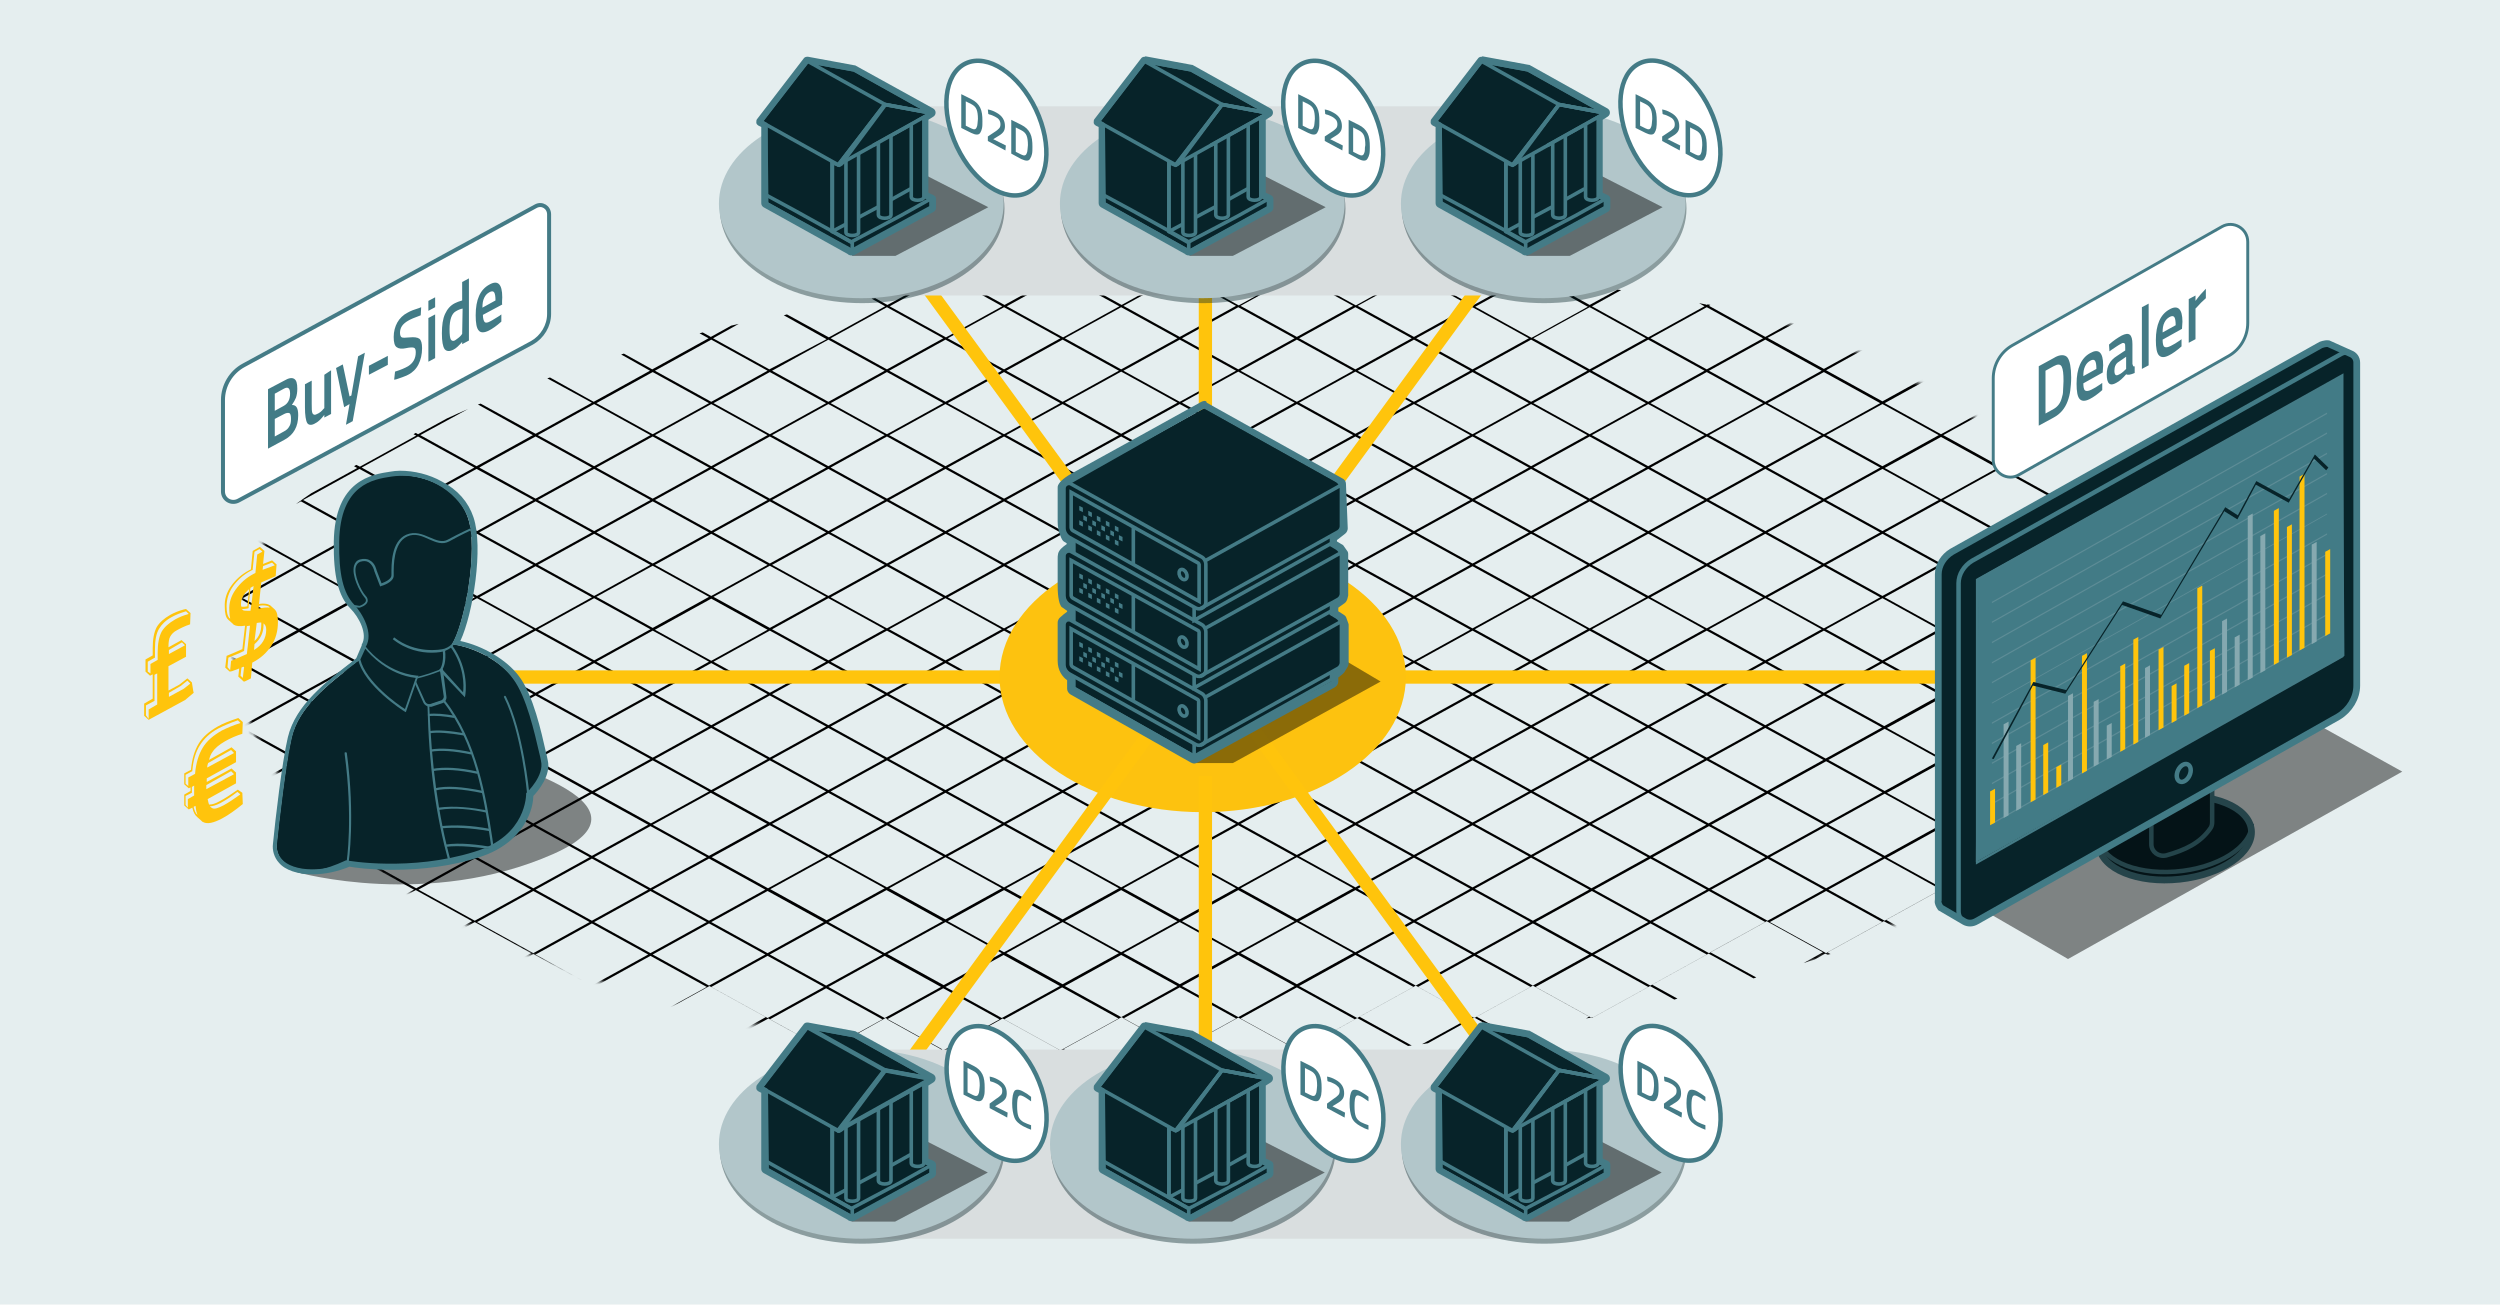
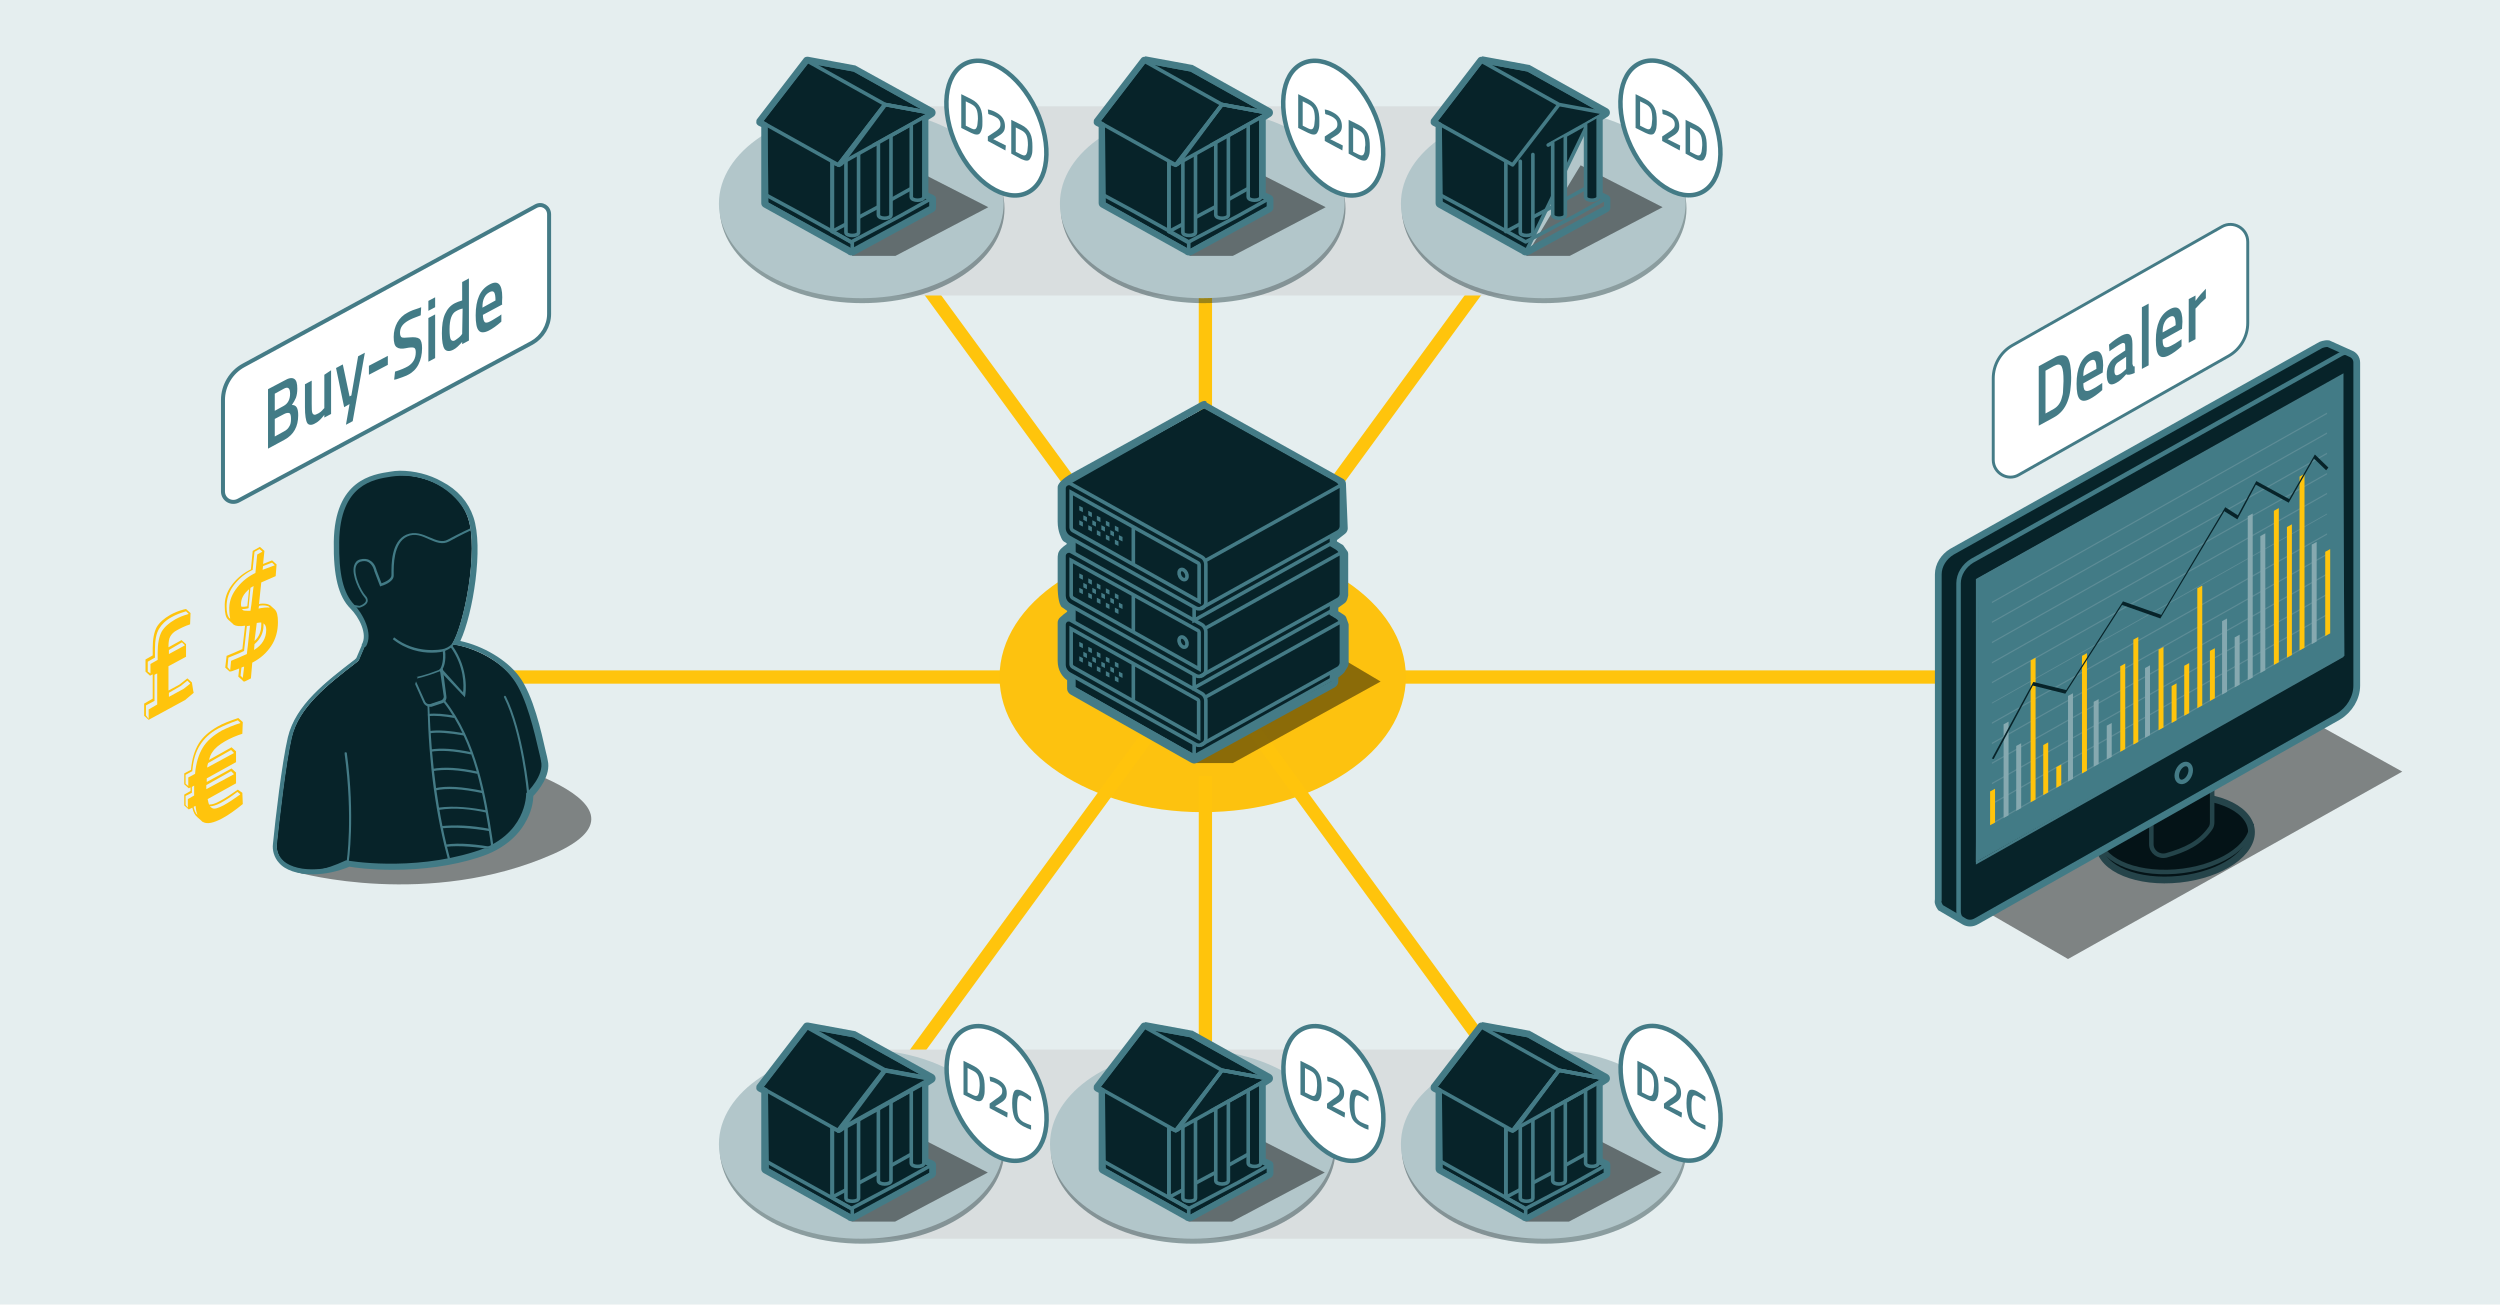
<svg xmlns="http://www.w3.org/2000/svg" version="1.1" id="Layer_1" x="0px" y="0px" viewBox="0 0 555 289.6" style="enable-background:new 0 0 555 289.6;" xml:space="preserve">
  <style type="text/css">
	.st0{fill:#E5EEEF;}
	.st1{filter:url(#Adobe_OpacityMaskFilter);}
	.st2{fill:url(#SVGID_00000005949820808673531340000000611144179348748201_);}
	.st3{mask:url(#SVGID_1_);fill:url(#SVGID_00000090259037904382408320000001310223249455510418_);}
	.st4{fill:none;stroke:#FFC40C;stroke-width:2.95;stroke-miterlimit:10;}
	.st5{fill:#072329;stroke:#447B86;stroke-width:1.5;stroke-miterlimit:10;}
	.st6{fill:none;stroke:#447B86;stroke-miterlimit:10;}
	.st7{fill:#072329;stroke:#427B86;stroke-miterlimit:10;}
	.st8{opacity:0.45;fill:#010101;enable-background:new    ;}
	.st9{fill:#072329;stroke:#427B86;stroke-width:1.5;stroke-miterlimit:10;}
	.st10{fill:#427B86;stroke:#427B86;stroke-width:0.32;stroke-miterlimit:10;}
	.st11{fill:none;stroke:#427B86;stroke-miterlimit:10;}
	.st12{fill:none;stroke:#447B86;stroke-width:0.5;stroke-miterlimit:10;}
	.st13{fill:#FFFFFF;stroke:#447B86;stroke-width:0.65;stroke-linecap:round;stroke-linejoin:round;}
	.st14{fill:#447B86;}
	.st15{fill:#5D8C96;}
	.st16{fill:#FFC40C;}
	.st17{fill:#86A9B0;}
	.st18{fill:#84A8B0;}
	.st19{fill:#072329;}
	.st20{fill:#427B86;}
	.st21{fill:#FFFFFF;stroke:#447B86;stroke-width:0.89;stroke-miterlimit:10;}
	.st22{fill:#D9DEDF;}
	.st23{opacity:0.4;fill:#072329;enable-background:new    ;}
	.st24{fill:#B2C6CA;}
	.st25{fill:#072329;stroke:#447B86;stroke-width:0.8;stroke-linecap:round;stroke-linejoin:round;}
	.st26{fill:none;stroke:#447B86;stroke-width:0.8;stroke-linecap:round;stroke-linejoin:round;}
	.st27{fill:#FFFFFF;stroke:#447B86;stroke-linecap:round;stroke-linejoin:round;}
	.st28{fill:#FDC20F;}
	.st29{fill:#FFFFFF;}
	.st30{fill:none;stroke:#447B86;stroke-width:0.8;stroke-miterlimit:10;}
	.st31{fill:none;stroke:#447B86;stroke-linecap:round;stroke-linejoin:round;}
</style>
  <rect class="st0" width="555" height="289.6" />
  <defs>
    <filter id="Adobe_OpacityMaskFilter" filterUnits="userSpaceOnUse" x="37.6" y="59.1" width="454.1" height="177.6">
      <feColorMatrix type="matrix" values="1 0 0 0 0  0 1 0 0 0  0 0 1 0 0  0 0 0 1 0" />
    </filter>
  </defs>
  <mask maskUnits="userSpaceOnUse" x="37.6" y="59.1" width="454.1" height="177.6" id="SVGID_1_">
    <g class="st1">
      <radialGradient id="SVGID_00000059281128356239489600000000104144355225265848_" cx="261.97" cy="143.72" r="162.662" gradientUnits="userSpaceOnUse">
        <stop offset="0" style="stop-color:#FFFFFF" />
        <stop offset="1" style="stop-color:#000000" />
      </radialGradient>
      <ellipse style="fill:url(#SVGID_00000059281128356239489600000000104144355225265848_);" cx="262" cy="143.7" rx="210" ry="93.9" />
    </g>
  </mask>
  <radialGradient id="SVGID_00000121245563589390606460000012288628333246445996_" cx="-1.996422e-02" cy="849.445" r="172.386" gradientTransform="matrix(1 0 0 0.65 264.67 -404.698)" gradientUnits="userSpaceOnUse">
    <stop offset="0" style="stop-color:#B2C6CA" />
    <stop offset="0.22" style="stop-color:#010101" />
    <stop offset="0.36" style="stop-color:#010101" />
    <stop offset="0.49" style="stop-color:#010101" />
    <stop offset="0.6" style="stop-color:#010101" />
    <stop offset="0.71" style="stop-color:#010101" />
    <stop offset="0.81" style="stop-color:#010101" />
    <stop offset="0.9" style="stop-color:#010101" />
    <stop offset="0.99" style="stop-color:#010101" />
    <stop offset="1" style="stop-color:#010101" />
  </radialGradient>
-   <path style="mask:url(#SVGID_1_);fill:url(#SVGID_00000121245563589390606460000012288628333246445996_);" d="M430.9,82L430.9,82  c-1-0.4-2.1-0.8-3.1-1.2l2.6,1.4l-12.5,6.9l-12.5-6.9l10.1-5.6c-0.2-0.1-0.4-0.1-0.6-0.2l-10,5.5l-12.5-6.9l5.9-3.2  c-0.2-0.1-0.5-0.1-0.7-0.2l-5.7,3.2l-12.5-6.9l0.3-0.2c-0.2-0.1-0.5-0.1-0.7-0.1l-0.1,0.1l-0.2-0.1c-0.5-0.1-1-0.2-1.5-0.3l1.2,0.7  l-12.5,6.9l-12.5-6.9l6.5-3.6c-0.3,0-0.5-0.1-0.8-0.1l-6.2,3.4l-9.8-5.4c-0.4,0-0.8-0.1-1.2-0.1l10.6,5.9l-12.5,6.9l-12.5-6.9  l11.2-6.2c-0.3,0-0.6-0.1-0.8-0.1l-10.9,6l-12.5-6.9l1.4-0.8c-0.3,0-0.6,0-0.9,0l-1,0.5l-1.2-0.7c-0.4,0-0.7,0-1.1,0l1.8,1  l-12.5,6.9l-12.5-6.9l2.9-1.6c-0.3,0-0.6,0-1,0l-2.4,1.3l-2.5-1.4h-1l3,1.7l-12.5,6.9l-12.5-6.9l2.4-1.3c-0.4,0-0.7,0-1.1,0l-1.8,1  l-1.6-0.9c-0.3,0-0.6,0-0.9,0l2,1.1l-12.5,6.9l-12-6.6c-0.3,0-0.6,0-0.9,0.1l12.4,6.8l-12.5,6.9l-12.5-6.9l12.3-6.8  c-0.4,0-0.8,0.1-1.2,0.1l-11.6,6.4l-8-4.4c-0.3,0-0.5,0.1-0.8,0.1l8.3,4.6l-12.5,6.9l-12.5-6.9l5.6-3.1c-0.4,0.1-0.9,0.1-1.3,0.2  l-4.8,2.6l-2.7-1.5l-0.8,0.1l3,1.7l-12.5,6.9l-9.3-5.1c-0.2,0.1-0.5,0.1-0.7,0.2l9.5,5.3L170.8,82l-12.5-6.9l5.7-3.2  c-0.6,0.1-1.1,0.3-1.7,0.4l-4.5,2.5l-1.8-1c-0.2,0.1-0.5,0.1-0.7,0.2l2,1.1L144.8,82l-6.3-3.5c-0.2,0.1-0.4,0.1-0.6,0.2l6.4,3.6  l-12.5,6.9l-9.7-5.4c-0.2,0.1-0.4,0.1-0.6,0.2l9.9,5.4l-12.5,6.9l-12.2-6.7l-0.6,0.2l12.2,6.8l-12.5,6.9l-12.5-6.9l10.6-5.8  c-1.6,0.7-3.2,1.4-4.7,2.1l-6.4,3.5l-0.5-0.3c-0.2,0.1-0.3,0.2-0.5,0.3l0.6,0.3l-12.5,6.9l-0.8-0.4c-0.2,0.1-0.3,0.2-0.5,0.3  l0.7,0.4l-10.2,5.6c-1.2,0.8-2.3,1.6-3.4,2.4l1.1-0.6l12.5,6.9l-12.5,6.9l-10.2-5.7l-0.4,0.3l10.1,5.6l-12.9,7.2l-5.9-3.2  c-0.1,0.1-0.2,0.3-0.3,0.4l5.7,3.1l-11.5,6.3c-0.1,0.2-0.2,0.5-0.3,0.7l12.3-6.8l12.5,6.9l-12.5,6.9L41,140.1  c-0.1,0.1-0.1,0.3-0.2,0.4l12.1,6.7l-12.5,6.9l-2.6-1.4c0,0.2,0,0.4,0,0.5l2.2,1.2l-2.2,1.2c0,0.2,0,0.4,0,0.5l2.7-1.5l12.5,6.9  l-12.5,6.9l-0.3-0.1c0.1,0.2,0.2,0.5,0.3,0.7l12.5,6.9l-6.5,3.6c0.1,0.1,0.2,0.3,0.3,0.4l6.7-3.7l12.5,6.9L55.1,189  c0.1,0.1,0.2,0.2,0.4,0.3l10.8-6l12.5,6.9l-12.5,6.9l-2.8-1.6c1.5,1,3,2.1,4.6,3.1l10.7,5.9l-0.2,0.1l0.5,0.3l0.2-0.1l4.1,2.3  c1.9,0.9,3.9,1.8,5.9,2.7l-9.5-5.3l12.5-6.9l12.5,6.9l-12.1,6.7l0.6,0.2l12.1-6.7l12.5,6.9l-9.6,5.3c0.2,0.1,0.4,0.1,0.6,0.2  l9.5-5.3l12.5,6.9l-5.8,3.2c0.2,0.1,0.4,0.1,0.7,0.2l5.7-3.1l12.5,6.9l-0.7,0.4l0.7,0.1l0.5-0.3l1.1,0.6c0.5,0.1,1.1,0.2,1.6,0.3  l-2.2-1.2l12.5-6.9l12.5,6.9l-7.3,4.1l0.8,0.1l7.1-3.9l11.8,6.5c0.6,0.1,1.3,0.1,2,0.2l12.2-6.8l12.5,6.9l-3.3,1.8l0.9,0.1l2.9-1.6  l3.7,2.1l1.1,0.1l-4.3-2.4l12.5-6.9l12.5,6.9l-5.4,3c0.3,0,0.6,0,0.9,0l5-2.8l5.3,2.9h1l-5.8-3.2l12.9-7.1l12.5,6.9l-6.1,3.4  c0.3,0,0.7,0,1,0l5.6-3.1l5,2.8l0.9,0l-5.5-3l12.5-6.9l12.9,7.1l-3.4,1.9c0.4,0,0.8-0.1,1.1-0.1l2.8-1.6l2.1,1.2  c0.3,0,0.6,0,0.9-0.1l-2.5-1.4l12.5-6.9l11.3,6.2c0.3,0,0.5-0.1,0.8-0.1l-11.6-6.4l12.5-6.9l12.5,6.9l-11.1,6.1  c0.4-0.1,0.9-0.1,1.3-0.2l10.3-5.7l6.1,3.4l0.8-0.1l-6.4-3.5l12.5-6.9l12.5,6.9l-0.7,0.4c0.6-0.1,1.1-0.2,1.7-0.3l0,0l12.5-6.9  l5.4,3c0.2-0.1,0.5-0.1,0.7-0.2l-5.6-3.1l12.5-6.9l10,5.5c0.2-0.1,0.4-0.1,0.6-0.2l-10.2-5.6l12.5-6.9l12.5,6.9l-4.3,2.4  c0.8-0.3,1.6-0.5,2.5-0.8l2.3-1.3l0.6,0.3c0.2-0.1,0.4-0.1,0.6-0.2l-0.7-0.4l12.5-6.9l3.1,1.7c0.2-0.1,0.4-0.1,0.6-0.2l-3.2-1.8  l12.5-6.9l4.6,2.5c0.2-0.1,0.4-0.2,0.5-0.3l-4.6-2.5l12.5-6.9l4.9,2.7c0.2-0.1,0.3-0.2,0.5-0.3l-4.9-2.7l12.5-6.9l4,2.2  c0.1-0.1,0.3-0.2,0.4-0.3l-3.9-2.2l12.5-6.9l1.7,0.9c0.1-0.1,0.2-0.2,0.4-0.3l-1.6-0.9l5.7-3.1c0.4-0.4,0.7-0.8,1.1-1.1l-7.3,4  l-12.5-6.9l12.5-6.9l10.7,5.9c0.1-0.1,0.2-0.2,0.3-0.4l-10.5-5.8l12.5-6.9l4.5,2.5c0.1-0.1,0.1-0.3,0.2-0.4l-4.2-2.3l6.5-3.6  c0.1-0.2,0.1-0.4,0.2-0.7l-7.2,4l-12.5-6.9l12.5-6.9l8.2,4.6l0.1-0.5l-7.8-4.3l7.7-4.3c0-0.2,0-0.3-0.1-0.5l-8.1,4.5l-12.5-6.9  l12.5-6.9l6.9,3.8l-0.2-0.7l-6.2-3.4l3.9-2.1c-0.1-0.1-0.1-0.3-0.2-0.4l-4.1,2.3l-12.9-7.2l9.9-5.5c-0.1-0.1-0.2-0.2-0.3-0.4  l-10.1,5.6l-12.5-6.9l12.5-6.9l3.9,2.2c-0.6-0.5-1.2-1-1.8-1.5l-1.6-0.9l0.3-0.2c-0.1-0.1-0.3-0.2-0.4-0.3l-0.4,0.2l-12.5-6.9l1.8-1  c-0.2-0.1-0.3-0.2-0.5-0.3l-1.9,1l-12.5-6.9l1.7-0.9c-0.2-0.1-0.4-0.2-0.5-0.3l-1.7,0.9l-12.5-6.9l0.1-0.1  C431.4,82.1,431.2,82.1,430.9,82L430.9,82L430.9,82z M430.4,96.6l-12.5,6.9l-12.5-6.9l12.5-6.9L430.4,96.6z M378.4,139.7l-12.5,6.9  l-12.5-6.9l12.5-6.9L378.4,139.7z M366.4,132.6l12.5-6.9l12.5,6.9l-12.5,6.9L366.4,132.6z M365.4,146.9l-12.5,6.9l-12.5-6.9  l12.5-6.9L365.4,146.9z M352.9,139.5l-12.5-6.9l12.5-6.9l12.5,6.9L352.9,139.5z M352.4,139.7l-12.5,6.9l-12.5-6.9l12.5-6.9  L352.4,139.7z M184.4,146.9l12.5-6.9l12.5,6.9l-12.5,6.9L184.4,146.9z M196.4,154.1l-12.5,6.9l-12.5-6.9l12.5-6.9L196.4,154.1z   M209.9,147.2l12.5,6.9l-12.5,6.9l-12.5-6.9L209.9,147.2z M210.4,146.9l12.5-6.9l12.5,6.9l-12.5,6.9L210.4,146.9z M235.9,147.2  l12.5,6.9l-12.5,6.9l-12.5-6.9L235.9,147.2z M236.4,146.9l12.5-6.9l12.5,6.9l-12.5,6.9L236.4,146.9z M249.4,139.8l12.5-6.9l12.5,6.9  l-12.5,6.9L249.4,139.8L249.4,139.8L249.4,139.8z M261.9,147.2l12.5,6.9l-12.5,6.9l-12.5-6.9L261.9,147.2z M262.4,146.9l12.5-6.9  l12.5,6.9l-12.5,6.9L262.4,146.9z M275.4,139.8l12.5-6.9l12.5,6.9l-12.5,6.9L275.4,139.8z M287.9,147.2l12.5,6.9l-12.5,6.9  l-12.5-6.9L287.9,147.2z M288.4,146.9l12.5-6.9l12.5,6.9l-12.5,6.9L288.4,146.9z M301.4,139.8l12.5-6.9l12.5,6.9l-12.5,6.9  L301.4,139.8z M326.9,140l12.5,6.9l-12.5,6.9l-12.5-6.9L326.9,140z M326.9,139.5l-12.5-6.9l12.5-6.9l12.5,6.9L326.9,139.5z   M313.9,132.3l-12.5-6.9l12.5-6.9l12.5,6.9L313.9,132.3z M313.4,132.6l-12.5,6.9l-12.5-6.9l12.5-6.9L313.4,132.6z M287.9,132.3  l-12.5-6.9l12.5-6.9l12.5,6.9L287.9,132.3z M287.4,132.6l-12.5,6.9l-12.5-6.9l12.5-6.9L287.4,132.6z M261.9,132.3l-12.5-6.9  l12.5-6.9l12.5,6.9L261.9,132.3z M261.4,132.6l-12.5,6.9l-12.5-6.9l12.5-6.9L261.4,132.6z M248.4,139.7l-12.5,6.9l-12.5-6.9  l12.5-6.9L248.4,139.7z M222.9,139.5l-12.5-6.9l12.5-6.9l12.5,6.9L222.9,139.5z M222.4,139.7l-12.5,6.9l-12.5-6.9l12.5-6.9  L222.4,139.7z M196.9,139.5l-12.5-6.9l12.5-6.9l12.5,6.9L196.9,139.5z M196.4,139.7l-12.5,6.9l-12.5-6.9l12.5-6.9L196.4,139.7z   M183.4,146.9l-12.5,6.9l-12.5-6.9l12.5-6.9L183.4,146.9z M157.9,146.7l-12.5-6.9l12.5-6.9l12.5,6.9L157.9,146.7z M157.4,146.9  l-12.5,6.9l-12.5-6.9l12.5-6.9L157.4,146.9z M144.4,154.1l-12.5,6.9l-12.5-6.9l12.5-6.9L144.4,154.1z M144.9,154.4l12.5,6.9  l-12.5,6.9l-12.5-6.9L144.9,154.4z M145.4,154.1l12.5-6.9l12.5,6.9l-12.5,6.9L145.4,154.1z M170.9,154.4l12.5,6.9l-12.5,6.9  l-12.5-6.9L170.9,154.4z M183.9,161.6l12.5,6.9l-12.5,6.9l-12.5-6.9L183.9,161.6z M184.4,161.3l12.5-6.9l12.5,6.9l-12.5,6.9  L184.4,161.3z M209.9,161.6l12.5,6.9l-12.5,6.9l-12.5-6.9L209.9,161.6z M210.4,161.3l12.5-6.9l12.5,6.9l-12.5,6.9L210.4,161.3z   M235.9,161.6l12.5,6.9l-12.5,6.9l-12.5-6.9L235.9,161.6z M236.4,161.3l12.5-6.9l12.5,6.9l-12.5,6.9L236.4,161.3z M261.9,161.6  l12.5,6.9l-12.5,6.9l-12.5-6.9L261.9,161.6z M262.4,161.3l12.5-6.9l12.5,6.9l-12.5,6.9L262.4,161.3z M287.9,161.6l12.5,6.9  l-12.5,6.9l-12.5-6.9L287.9,161.6z M288.4,161.3l12.5-6.9l12.5,6.9l-12.5,6.9L288.4,161.3z M301.4,154.1l12.5-6.9l12.5,6.9  l-12.5,6.9L301.4,154.1z M326.9,154.4l12.5,6.9l-12.5,6.9l-12.5-6.9L326.9,154.4z M327.4,154.1l12.5-6.9l12.5,6.9l-12.5,6.9  L327.4,154.1z M352.9,154.4l12.5,6.9l-12.5,6.9l-12.5-6.9L352.9,154.4z M353.4,154.1l12.5-6.9l12.5,6.9l-12.5,6.9L353.4,154.1z   M366.4,146.9l12.5-6.9l12.5,6.9l-12.5,6.9L366.4,146.9z M379.4,139.7l12.5-6.9l12.5,6.9l-12.5,6.9L379.4,139.7z M404.9,140  l12.5,6.9l-12.5,6.9l-12.5-6.9L404.9,140z M392.4,132.6l12.5-6.9l12.5,6.9l-12.5,6.9L392.4,132.6z M391.9,132.3l-12.5-6.9l12.5-6.9  l12.5,6.9L391.9,132.3z M378.9,125.1l-12.5-6.9l12.5-6.9l12.5,6.9L378.9,125.1z M378.4,125.4l-12.5,6.9l-12.5-6.9l12.5-6.9  C365.9,118.4,378.4,125.4,378.4,125.4z M352.9,125.1l-12.5-6.9l12.5-6.9l12.5,6.9L352.9,125.1z M352.4,125.4l-12.5,6.9l-12.5-6.9  l12.5-6.9C339.9,118.4,352.4,125.4,352.4,125.4z M326.9,125.1l-12.5-6.9l12.5-6.9l12.5,6.9L326.9,125.1z M313.9,117.9l-12.5-6.9  l12.5-6.9l12.5,6.9L313.9,117.9z M313.4,118.2l-12.5,6.9l-12.5-6.9l12.5-6.9C300.9,111.3,313.4,118.2,313.4,118.2z M287.9,117.9  l-12.5-6.9l12.5-6.9l12.5,6.9L287.9,117.9z M287.4,118.2l-12.5,6.9l-12.5-6.9l12.5-6.9C274.9,111.3,287.4,118.2,287.4,118.2z   M261.9,117.9l-12.5-6.9l12.5-6.9l12.5,6.9L261.9,117.9z M261.4,118.2l-12.5,6.9l-12.5-6.9l12.5-6.9  C248.9,111.3,261.4,118.2,261.4,118.2z M248.4,125.4l-12.5,6.9l-12.5-6.9l12.5-6.9C235.9,118.4,248.4,125.4,248.4,125.4z   M222.9,125.1l-12.5-6.9l12.5-6.9l12.5,6.9L222.9,125.1z M222.4,125.4l-12.5,6.9l-12.5-6.9l12.5-6.9  C209.9,118.4,222.4,125.4,222.4,125.4z M196.9,125.1l-12.5-6.9l12.5-6.9l12.5,6.9L196.9,125.1z M196.4,125.4l-12.5,6.9l-12.5-6.9  l12.5-6.9C183.9,118.4,196.4,125.4,196.4,125.4z M183.4,132.5l-12.5,6.9l-12.5-6.9l12.5-6.9L183.4,132.5z M157.9,132.3l-12.5-6.9  l12.5-6.9l12.5,6.9L157.9,132.3z M157.4,132.5l-12.5,6.9l-12.5-6.9l12.5-6.9L157.4,132.5z M144.4,139.7l-12.5,6.9l-12.5-6.9  l12.5-6.9L144.4,139.7z M131.4,146.9l-12.5,6.9l-12.5-6.9l12.5-6.9L131.4,146.9z M118.4,154.1l-12.9,7.1l-12.5-6.9l12.9-7.1  L118.4,154.1z M118.9,154.4l12.5,6.9l-12.9,7.1l-12.5-6.9C105.9,161.5,118.9,154.4,118.9,154.4z M131.9,161.6l12.5,6.9l-12.9,7.1  l-12.5-6.9L131.9,161.6L131.9,161.6L131.9,161.6z M144.9,168.8l12.5,6.9l-12.9,7.1l-12.5-6.9L144.9,168.8z M145.4,168.5l12.5-6.9  l12.5,6.9l-12.5,6.9L145.4,168.5z M170.9,168.8l12.5,6.9l-12.5,6.9l-12.5-6.9L170.9,168.8z M183.9,176l12.5,6.9l-12.5,6.9l-12.5-6.9  L183.9,176z M184.4,175.7l12.5-6.9l12.5,6.9l-12.5,6.9L184.4,175.7z M209.9,176l12.5,6.9l-12.5,6.9l-12.5-6.9L209.9,176z   M210.4,175.7l12.5-6.9l12.5,6.9l-12.5,6.9L210.4,175.7z M235.9,176l12.5,6.9l-12.5,6.9l-12.5-6.9L235.9,176z M236.4,175.7l12.5-6.9  l12.5,6.9l-12.5,6.9L236.4,175.7z M261.9,176l12.5,6.9l-12.5,6.9l-12.5-6.9L261.9,176z M262.4,175.7l12.5-6.9l12.5,6.9l-12.5,6.9  L262.4,175.7z M287.9,176l12.5,6.9l-12.5,6.9l-12.5-6.9L287.9,176z M288.4,175.7l12.5-6.9l12.5,6.9l-12.5,6.9L288.4,175.7z   M301.4,168.5l12.5-6.9l12.5,6.9l-12.5,6.9L301.4,168.5z M326.9,168.8l12.5,6.9l-12.5,6.9l-12.5-6.9L326.9,168.8z M327.4,168.5  l12.5-6.9l12.5,6.9l-12.5,6.9L327.4,168.5z M352.9,168.8l12.5,6.9l-12.5,6.9l-12.5-6.9L352.9,168.8z M353.4,168.5l12.5-6.9l12.5,6.9  l-12.5,6.9L353.4,168.5z M366.4,161.3l12.5-6.9l12.5,6.9l-12.5,6.9L366.4,161.3z M379.4,154.1l12.5-6.9l12.5,6.9l-12.5,6.9  L379.4,154.1z M404.9,154.4l12.9,7.1l-12.5,6.9l-12.9-7.1L404.9,154.4z M405.4,154.1l12.5-6.9l12.9,7.1l-12.5,6.9L405.4,154.1z   M405.4,139.7l12.5-6.9l12.5,6.9l-12.5,6.9L405.4,139.7z M405.4,125.4l12.5-6.9l12.5,6.9l-12.5,6.9  C417.9,132.3,405.4,125.4,405.4,125.4z M404.9,125.1l-12.5-6.9l12.5-6.9l12.5,6.9L404.9,125.1z M391.9,117.9l-12.5-6.9l12.5-6.9  l12.5,6.9L391.9,117.9L391.9,117.9z M378.9,110.7l-12.5-6.9l12.5-6.9l12.5,6.9L378.9,110.7z M378.4,111l-12.5,6.9l-12.5-6.9  l12.5-6.9C365.9,104.1,378.4,111,378.4,111z M352.9,110.7l-12.5-6.9l12.5-6.9l12.5,6.9L352.9,110.7z M352.4,111l-12.5,6.9l-12.5-6.9  l12.5-6.9C339.9,104.1,352.4,111,352.4,111z M326.9,110.7l-12.5-6.9l12.5-6.9l12.5,6.9L326.9,110.7z M313.9,103.5l-12.5-6.9  l12.5-6.9l12.5,6.9L313.9,103.5z M313.4,103.8l-12.5,6.9l-12.5-6.9l12.5-6.9C300.9,96.9,313.4,103.8,313.4,103.8z M287.9,103.5  l-12.5-6.9l12.5-6.9l12.5,6.9L287.9,103.5z M287.4,103.8l-12.5,6.9l-12.5-6.9l12.5-6.9C274.9,96.9,287.4,103.8,287.4,103.8z   M261.9,103.5l-12.5-6.9l12.5-6.9l12.5,6.9L261.9,103.5z M261.4,103.8l-12.5,6.9l-12.5-6.9l12.5-6.9  C248.9,96.9,261.4,103.8,261.4,103.8z M248.4,111l-12.5,6.9l-12.5-6.9l12.5-6.9C235.9,104.1,248.4,111,248.4,111z M222.9,110.7  l-12.5-6.9l12.5-6.9l12.5,6.9L222.9,110.7z M222.4,111l-12.5,6.9l-12.5-6.9l12.5-6.9C209.9,104.1,222.4,111,222.4,111z M196.9,110.7  l-12.5-6.9l12.5-6.9l12.5,6.9L196.9,110.7z M196.4,111l-12.5,6.9l-12.5-6.9l12.5-6.9C183.9,104.1,196.4,111,196.4,111z M183.4,118.2  l-12.5,6.9l-12.5-6.9l12.5-6.9C170.9,111.3,183.4,118.2,183.4,118.2z M157.9,117.9l-12.5-6.9l12.5-6.9l12.5,6.9L157.9,117.9  L157.9,117.9z M157.4,118.2l-12.5,6.9l-12.5-6.9l12.5-6.9C144.9,111.3,157.4,118.2,157.4,118.2z M144.4,125.4l-12.5,6.9l-12.5-6.9  l12.5-6.9C131.9,118.5,144.4,125.4,144.4,125.4z M131.4,132.6l-12.5,6.9l-12.5-6.9l12.5-6.9L131.4,132.6z M118.4,139.7l-12.5,6.9  l-12.5-6.9l12.5-6.9L118.4,139.7z M105.4,146.9l-12.9,7.1l-12.5-6.9l12.9-7.1L105.4,146.9z M104.9,161.5l-12.5,6.9l-12.5-6.9  l12.5-6.9L104.9,161.5z M105.4,161.8l12.5,6.9l-12.5,6.9l-12.5-6.9L105.4,161.8z M118.4,169l12.5,6.9l-12.5,6.9l-12.5-6.9L118.4,169  z M131.4,176.2l12.5,6.9l-12.5,6.9l-12.5-6.9L131.4,176.2z M144.4,183.4l12.5,6.9l-12.5,6.9l-12.5-6.9L144.4,183.4z M144.9,183.1  l12.9-7.1l12.5,6.9l-12.9,7.1L144.9,183.1z M170.9,183.2l12.5,6.9l-12.9,7.1l-12.5-6.9L170.9,183.2z M183.9,190.3l12.5,6.9  l-12.9,7.1l-12.5-6.9L183.9,190.3z M184.4,190.1l12.5-6.9l12.5,6.9l-12.5,6.9L184.4,190.1z M209.9,190.3l12.5,6.9l-12.5,6.9  l-12.5-6.9L209.9,190.3z M210.4,190.1l12.5-6.9l12.5,6.9l-12.5,6.9L210.4,190.1z M235.9,190.3l12.5,6.9l-12.5,6.9l-12.5-6.9  L235.9,190.3z M236.4,190.1l12.5-6.9l12.5,6.9l-12.5,6.9L236.4,190.1z M261.9,190.3l12.5,6.9l-12.5,6.9l-12.5-6.9L261.9,190.3z   M262.4,190.1l12.5-6.9l12.5,6.9l-12.5,6.9L262.4,190.1z M287.9,190.3l12.5,6.9l-12.5,6.9l-12.5-6.9L287.9,190.3z M288.4,190.1  l12.5-6.9l12.5,6.9l-12.5,6.9L288.4,190.1z M301.4,182.9l12.5-6.9l12.5,6.9l-12.5,6.9L301.4,182.9z M326.9,183.2l12.5,6.9l-12.5,6.9  l-12.5-6.9L326.9,183.2z M327.4,182.9l12.5-6.9l12.5,6.9l-12.5,6.9L327.4,182.9z M352.9,183.2l12.9,7.1l-12.5,6.9l-12.9-7.1  L352.9,183.2z M353.4,182.9l12.5-6.9l12.9,7.1l-12.5,6.9L353.4,182.9z M366.4,175.7l12.5-6.9l12.9,7.1l-12.5,6.9L366.4,175.7z   M379.4,168.5l12.5-6.9l12.9,7.1l-12.5,6.9L379.4,168.5z M405.4,169l12.5,6.9l-12.5,6.9l-12.5-6.9L405.4,169z M405.9,168.7l12.5-6.9  l12.5,6.9l-12.5,6.9L405.9,168.7z M418.9,161.6l12.5-6.9l12.5,6.9l-12.5,6.9L418.9,161.6z M418.4,146.9L431,140l12.9,7.1l-12.5,6.9  L418.4,146.9z M431.4,139.8l12.5-6.9l12.9,7.1l-12.5,6.9L431.4,139.8z M430.9,139.5l-12.5-6.9l12.5-6.9l12.5,6.9L430.9,139.5z   M418.4,118.2l12.5-6.9l12.5,6.9l-12.5,6.9C430.9,125.1,418.4,118.2,418.4,118.2z M417.9,117.9l-12.5-6.9l12.5-6.9l12.5,6.9  L417.9,117.9z M404.9,110.7l-12.5-6.9l12.5-6.9l12.5,6.9L404.9,110.7z M391.9,103.5l-12.5-6.9l12.5-6.9l12.5,6.9L391.9,103.5z   M378.9,96.4l-12.5-6.9l12.5-6.9l12.5,6.9L378.9,96.4z M378.4,96.6l-12.5,6.9l-12.5-6.9l12.5-6.9C365.9,89.7,378.4,96.6,378.4,96.6z   M352.9,96.4l-12.5-6.9l12.5-6.9l12.5,6.9L352.9,96.4z M352.4,96.6l-12.5,6.9l-12.5-6.9l12.5-6.9C339.9,89.7,352.4,96.6,352.4,96.6z   M326.9,96.4l-12.5-6.9l12.5-6.9l12.5,6.9L326.9,96.4z M313.9,89.2l-12.5-6.9l12.5-6.9l12.5,6.9L313.9,89.2z M313.4,89.4l-12.5,6.9  l-12.5-6.9l12.5-6.9C300.9,82.5,313.4,89.4,313.4,89.4z M287.9,89.2l-12.5-6.9l12.5-6.9l12.5,6.9L287.9,89.2z M287.4,89.4l-12.5,6.9  l-12.5-6.9l12.5-6.9C274.9,82.5,287.4,89.4,287.4,89.4z M261.9,89.2l-12.5-6.9l12.5-6.9l12.5,6.9L261.9,89.2z M261.4,89.4l-12.5,6.9  l-12.5-6.9l12.5-6.9C248.9,82.5,261.4,89.4,261.4,89.4z M248.4,96.6l-12.5,6.9l-12.5-6.9l12.5-6.9C235.9,89.7,248.4,96.6,248.4,96.6  z M222.9,96.4l-12.5-6.9l12.5-6.9l12.5,6.9L222.9,96.4z M222.4,96.6l-12.5,6.9l-12.5-6.9l12.5-6.9C209.9,89.7,222.4,96.6,222.4,96.6  z M196.9,96.4l-12.5-6.9l12.5-6.9l12.5,6.9L196.9,96.4z M196.4,96.6l-12.5,6.9l-12.5-6.9l12.5-6.9C183.9,89.7,196.4,96.6,196.4,96.6  z M183.4,103.8l-12.5,6.9l-12.5-6.9l12.5-6.9C170.9,96.9,183.4,103.8,183.4,103.8z M157.9,103.5l-12.5-6.9l12.5-6.9l12.5,6.9  L157.9,103.5z M157.4,103.8l-12.5,6.9l-12.5-6.9l12.5-6.9C144.9,96.9,157.4,103.8,157.4,103.8z M144.4,111l-12.5,6.9l-12.5-6.9  l12.5-6.9C131.9,104.1,144.4,111,144.4,111z M131.4,118.2l-12.5,6.9l-12.5-6.9l12.5-6.9C118.9,111.3,131.4,118.2,131.4,118.2z   M118.4,125.4l-12.5,6.9l-12.5-6.9l12.5-6.9C105.9,118.5,118.4,125.4,118.4,125.4z M92.9,125.1l-12.5-6.9l12.5-6.9l12.5,6.9  L92.9,125.1z M105.4,132.6l-12.5,6.9l-12.5-6.9l12.5-6.9L105.4,132.6z M92.4,139.8l-12.9,7.1L66.9,140l12.9-7.1L92.4,139.8z   M91.9,154.4l-12.5,6.9l-12.5-6.9l12.5-6.9L91.9,154.4z M78.9,161.6l-12.5,6.9l-12.5-6.9l12.5-6.9L78.9,161.6z M79.4,161.8l12.5,6.9  l-12.5,6.9l-12.5-6.9L79.4,161.8z M92.4,169l12.5,6.9l-12.5,6.9l-12.5-6.9L92.4,169z M105.4,176.2l12.5,6.9l-12.5,6.9l-12.5-6.9  L105.4,176.2z M118.4,183.4l12.5,6.9l-12.5,6.9l-12.5-6.9L118.4,183.4z M131.4,190.6l12.5,6.9l-12.5,6.9l-12.5-6.9L131.4,190.6z   M144.4,197.8l12.5,6.9l-12.5,6.9l-12.5-6.9L144.4,197.8z M144.9,197.5l12.5-6.9l12.5,6.9l-12.5,6.9L144.9,197.5z M170.4,197.8  l12.5,6.9l-12.5,6.9l-12.5-6.9L170.4,197.8z M183.4,205l12.5,6.9l-12.5,6.9l-12.5-6.9L183.4,205z M183.9,204.7l12.9-7.1l12.5,6.9  l-12.9,7.1L183.9,204.7z M209.9,204.7l12.5,6.9l-12.9,7.1l-12.5-6.9L209.9,204.7z M210.4,204.5l12.5-6.9l12.5,6.9l-12.5,6.9  L210.4,204.5z M235.9,204.7l12.5,6.9l-12.5,6.9l-12.5-6.9L235.9,204.7z M236.4,204.5l12.5-6.9l12.5,6.9l-12.5,6.9L236.4,204.5z   M261.9,204.7l12.5,6.9l-12.5,6.9l-12.5-6.9L261.9,204.7z M262.4,204.5l12.5-6.9l12.5,6.9l-12.5,6.9L262.4,204.5z M287.9,204.7  l12.5,6.9l-12.5,6.9l-12.5-6.9L287.9,204.7z M288.4,204.5l12.5-6.9l12.5,6.9l-12.5,6.9L288.4,204.5z M301.4,197.3l12.5-6.9l12.5,6.9  l-12.5,6.9L301.4,197.3z M326.9,197.6l12.9,7.1l-12.5,6.9l-12.9-7.1L326.9,197.6z M327.4,197.3l12.5-6.9l12.9,7.1l-12.5,6.9  L327.4,197.3z M353.4,197.8l12.5,6.9l-12.5,6.9l-12.5-6.9L353.4,197.8z M353.9,197.5l12.5-6.9l12.5,6.9l-12.5,6.9L353.9,197.5z   M366.9,190.3l12.5-6.9l12.5,6.9l-12.5,6.9L366.9,190.3z M379.9,183.1l12.5-6.9l12.5,6.9l-12.5,6.9L379.9,183.1z M405.4,183.4  l12.5,6.9l-12.5,6.9l-12.5-6.9L405.4,183.4z M405.9,183.1l12.5-6.9l12.5,6.9l-12.5,6.9L405.9,183.1z M418.9,176l12.5-6.9l12.5,6.9  l-12.5,6.9L418.9,176z M431.9,168.8l12.5-6.9l12.5,6.9l-12.5,6.9L431.9,168.8z M431.9,154.4l12.5-6.9l12.5,6.9l-12.5,6.9  L431.9,154.4z M444.9,147.2l12.5-6.9l12.5,6.9l-12.5,6.9L444.9,147.2z M444.4,132.6l12.5-6.9l12.9,7.1l-12.5,6.9L444.4,132.6z   M443.9,132.3l-12.5-6.9l12.5-6.9l12.5,6.9L443.9,132.3z M431.4,111l12.5-6.9l12.5,6.9l-12.5,6.9C443.9,117.9,431.4,111,431.4,111z   M430.9,110.8l-12.5-6.9l12.5-6.9l12.5,6.9L430.9,110.8z M417.4,89.5l-12.5,6.9l-12.5-6.9l12.5-6.9  C404.9,82.6,417.4,89.5,417.4,89.5z M404.4,82.3l-12.5,6.9l-12.5-6.9l12.5-6.9C391.9,75.4,404.4,82.3,404.4,82.3z M378.9,68.2  l12.5,6.9L378.9,82l-12.5-6.9L378.9,68.2L378.9,68.2z M378.4,82.3l-12.5,6.9l-12.5-6.9l12.5-6.9C365.9,75.4,378.4,82.3,378.4,82.3z   M352.9,68.2l12.5,6.9L352.9,82l-12.5-6.9L352.9,68.2L352.9,68.2z M352.4,82.3l-12.5,6.9l-12.5-6.9l12.5-6.9  C339.9,75.4,352.4,82.3,352.4,82.3z M339.4,75.1L326.9,82l-12.5-6.9l12.5-6.9L339.4,75.1C339.4,75.1,339.4,75.1,339.4,75.1z   M313.9,61l12.5,6.9l-12.5,6.9l-12.5-6.9C301.4,67.9,313.9,61,313.9,61z M313.4,75.1L300.9,82l-12.5-6.9l12.5-6.9L313.4,75.1  C313.4,75.1,313.4,75.1,313.4,75.1z M287.9,61l12.5,6.9l-12.5,6.9l-12.5-6.9C275.4,67.9,287.9,61,287.9,61z M287.4,75.1L274.9,82  l-12.5-6.9l12.5-6.9L287.4,75.1C287.4,75.1,287.4,75.1,287.4,75.1z M261.9,61l12.5,6.9l-12.5,6.9l-12.5-6.9  C249.4,67.9,261.9,61,261.9,61z M248.9,68.2l12.5,6.9L248.9,82l-12.5-6.9L248.9,68.2L248.9,68.2L248.9,68.2z M248.4,82.3l-12.5,6.9  l-12.5-6.9l12.5-6.9C235.9,75.4,248.4,82.3,248.4,82.3z M222.9,68.2l12.5,6.9L222.9,82l-12.5-6.9L222.9,68.2L222.9,68.2z   M222.4,82.3l-12.5,6.9l-12.5-6.9l12.5-6.9C209.9,75.4,222.4,82.3,222.4,82.3z M196.9,68.2l12.5,6.9L196.9,82l-12.5-6.9L196.9,68.2  L196.9,68.2z M183.9,75.4l12.5,6.9l-12.5,6.9l-12.5-6.9L183.9,75.4z M183.4,89.5l-12.5,6.9l-12.5-6.9l12.5-6.9  C170.9,82.6,183.4,89.5,183.4,89.5z M157.9,75.4l12.5,6.9l-12.5,6.9l-12.5-6.9L157.9,75.4z M144.9,82.6l12.5,6.9l-12.5,6.9  l-12.5-6.9L144.9,82.6z M131.9,89.7l12.5,6.9l-12.5,6.9l-12.5-6.9L131.9,89.7z M118.9,96.9l12.5,6.9l-12.5,6.9l-12.5-6.9  C106.3,103.8,118.9,96.9,118.9,96.9z M118.4,111l-12.5,6.9L93.3,111l12.5-6.9C105.8,104.1,118.4,111,118.4,111z M92.8,96.9l12.5,6.9  l-12.5,6.9l-12.5-6.9L92.8,96.9z M67.3,111l12.5-6.9l12.5,6.9l-12.5,6.9C79.8,117.9,67.3,111,67.3,111z M79.8,118.5l12.5,6.9  l-12.5,6.9l-12.5-6.9L79.8,118.5z M53.9,132.8l12.9-7.2l12.5,6.9l-12.9,7.1L53.9,132.8L53.9,132.8L53.9,132.8z M66.4,140.3l12.5,6.9  l-12.5,6.9l-12.5-6.9L66.4,140.3z M40.9,154.4l12.5-6.9l12.5,6.9l-12.5,6.9L40.9,154.4z M40.9,168.8l12.5-6.9l12.5,6.9l-12.5,6.9  L40.9,168.8z M53.9,176l12.5-6.9l12.5,6.9l-12.5,6.9L53.9,176z M66.9,183.2l12.5-6.9l12.5,6.9l-12.5,6.9L66.9,183.2z M79.4,204.4  l-12.5-6.9l12.5-6.9l12.5,6.9L79.4,204.4z M79.9,190.3l12.5-6.9l12.5,6.9l-12.5,6.9L79.9,190.3z M92.9,197.5l12.5-6.9l12.5,6.9  l-12.5,6.9L92.9,197.5z M105.9,204.7l12.5-6.9l12.5,6.9l-12.5,6.9L105.9,204.7z M118.9,211.9l12.5-6.9l12.5,6.9l-12.5,6.9  C131.4,218.8,118.9,211.9,118.9,211.9z M144.4,226l-12.5-6.9l12.5-6.9l12.5,6.9L144.4,226z M144.9,211.9l12.5-6.9l12.5,6.9  l-12.5,6.9L144.9,211.9z M157.9,219.1l12.5-6.9l12.5,6.9l-12.5,6.9L157.9,219.1z M183.4,233.2l-12.5-6.9l12.5-6.9l12.5,6.9  L183.4,233.2z M183.9,219.1l12.5-6.9l12.5,6.9l-12.5,6.9L183.9,219.1z M209.4,233.2l-12.5-6.9l12.5-6.9l12.5,6.9L209.4,233.2z   M209.9,219.1l12.9-7.1l12.5,6.9l-12.9,7.1L209.9,219.1z M235.4,233.2l-12.5-6.9l12.9-7.1l12.5,6.9L235.4,233.2z M236.4,218.9  l12.5-6.9l12.5,6.9l-12.5,6.9L236.4,218.9L236.4,218.9z M261.9,233l-12.5-6.9l12.5-6.9l12.5,6.9L261.9,233z M262.4,218.9l12.5-6.9  l12.5,6.9l-12.5,6.9L262.4,218.9z M288.3,233.2l-12.9-7.1l12.5-6.9l12.9,7.1L288.3,233.2z M301.3,226l-12.9-7.1l12.5-6.9l12.9,7.1  L301.3,226z M301.4,211.7l12.5-6.9l12.9,7.1l-12.5,6.9L301.4,211.7z M327.3,226l-12.5-6.9l12.5-6.9l12.5,6.9L327.3,226z   M327.8,211.9l12.5-6.9l12.5,6.9l-12.5,6.9L327.8,211.9z M353.4,226l-12.5-6.9l12.5-6.9l12.5,6.9L353.4,226z M366.4,218.8l-12.5-6.9  l12.5-6.9l12.5,6.9L366.4,218.8z M379.4,211.6l-12.5-6.9l12.5-6.9l12.5,6.9L379.4,211.6z M379.9,197.5l12.5-6.9l12.5,6.9l-12.5,6.9  L379.9,197.5z M405.4,211.6l-12.5-6.9l12.5-6.9l12.5,6.9L405.4,211.6z M418.4,204.4l-12.5-6.9l12.5-6.9l12.5,6.9L418.4,204.4z   M431.4,197.3l-12.5-6.9l12.5-6.9l12.5,6.9L431.4,197.3z M444.4,190.1l-12.5-6.9l12.5-6.9l12.5,6.9L444.4,190.1z M469.9,176  l-12.5,6.9l-12.5-6.9l12.5-6.9L469.9,176z M457.4,168.5l-12.5-6.9l12.5-6.9l12.5,6.9L457.4,168.5z M482.9,154.4l-12.5,6.9l-12.5-6.9  l12.5-6.9L482.9,154.4z M482.9,140l-12.5,6.9l-12.5-6.9l12.5-6.9L482.9,140z M482.9,125.6l-12.5,6.9l-12.9-7.2l12.5-6.9L482.9,125.6  z M469.4,118.2l-12.5,6.9l-12.5-6.9l12.5-6.9L469.4,118.2z M469.4,103.8l-12.5,6.9l-12.5-6.9l12.5-6.9  C456.9,96.9,469.4,103.8,469.4,103.8z M456.4,96.6l-12.5,6.9l-12.5-6.9l12.5-6.9C443.9,89.7,456.4,96.6,456.4,96.6z M443.4,89.5  l-12.5,6.9l-12.5-6.9l12.5-6.9C430.9,82.5,443.4,89.5,443.4,89.5z" />
  <path class="st4" d="M104.8,150.3h377" />
  <path class="st4" d="M267.6,60.4v61.5 M191.8,44.6l75.8,103.7 M342.3,44.6l-75.8,103.7" />
  <ellipse transform="matrix(0.994 -0.107 0.107 0.994 -17.121 52.636)" class="st5" cx="483" cy="186.2" rx="17" ry="9.2" />
  <path class="st6" d="M499.9,182.9c0,5.1-7.6,9.9-17,10.6s-17-2.9-17-8" />
  <path class="st7" d="M480.9,189.9c4.2-1.2,7.5-2.7,9.8-6c0.3-0.4,0.4-0.9,0.4-1.4v-15.5h-13.5v20.4  C477.6,189.1,479.2,190.3,480.9,189.9z" />
  <path class="st8" d="M459.1,212.9l74.2-41.6L511,158.9l-75.6,40.3L459.1,212.9z" />
  <path class="st9" d="M430.3,199.8v-72.3c0-2,1.2-3.9,3-5l81.9-45.9c0,0,0.9-0.4,1.7-0.3l4.9,2.2c0.8,0.3,1.4,1,1.4,2v71.7  c0,2.7-1.6,5.4-4.1,6.9l-80.3,45.4c-1,0.6-2,0.5-2.7,0.1l-5.3-3.1C430,200.3,430.3,199.8,430.3,199.8L430.3,199.8L430.3,199.8z" />
  <path class="st10" d="M520.3,145.5l-0.4-62l-80.7,45l-0.4,62.6L520.3,145.5L520.3,145.5L520.3,145.5z" />
  <path class="st11" d="M519.1,159l-80.3,45.4c-1.9,1.1-4,0-4-2.1v-72.8c0-2,1.2-3.9,3-5l81.9-45.9c1.6-0.9,3.5,0,3.5,1.8v71.7  C523.2,154.9,521.6,157.6,519.1,159L519.1,159L519.1,159z" />
  <path class="st12" d="M520,145.7l-81.1,45.8v-62.8L520,83.3V145.7L520,145.7L520,145.7z" />
  <ellipse transform="matrix(0.427 -0.904 0.904 0.427 122.968 536.619)" class="st6" cx="484.7" cy="171.3" rx="2.1" ry="1.4" />
  <path class="st13" d="M493.3,50.3l-46.6,26.4c-2.6,1.5-4.2,4.3-4.2,7.3v18.1c0,2.9,3.2,4.8,5.7,3.3L494.8,79  c2.6-1.5,4.2-4.3,4.2-7.3V53.7C499,50.7,495.8,48.9,493.3,50.3z" />
  <path class="st14" d="M455.9,79.5l-3.3,1.8v13.2l3.3-1.8c1.5-0.8,2.5-2,3.1-3.6c0.3-0.8,0.5-1.6,0.6-2.4c0.1-0.8,0.2-1.8,0.2-2.9  c0-2.2-0.3-3.7-0.8-4.4S457.3,78.6,455.9,79.5L455.9,79.5L455.9,79.5z M458,86.7c0,0.6-0.1,1.1-0.3,1.7c-0.3,1.1-0.9,1.9-1.8,2.4  l-1.8,1v-9.5l1.8-1c0.9-0.5,1.5-0.5,1.8,0.1s0.4,1.6,0.4,3.2C458.1,85.4,458,86.1,458,86.7L458,86.7L458,86.7z M487.4,66.8v-1.2  l-1.5,0.8v9.7l1.5-0.8v-6.8l0.3-0.3c0.6-0.7,1.2-1.3,2-2v-2.1C489,64.8,488.2,65.7,487.4,66.8L487.4,66.8L487.4,66.8z M481.6,68.7  c-2,1.1-3,3.4-3,6.8c0,1.7,0.2,2.9,0.7,3.4s1.2,0.5,2.2,0c0.8-0.4,1.8-1.1,2.8-2l0-1.6l-0.4,0.3c-0.7,0.5-1.4,0.9-2,1.2  s-1.1,0.4-1.4,0.2s-0.4-0.8-0.4-1.6l4.3-2.4l0.1-1.6C484.5,68.6,483.5,67.6,481.6,68.7L481.6,68.7L481.6,68.7z M480.1,73.8  c0-0.9,0.1-1.6,0.4-2.2s0.6-0.9,1.1-1.2s0.9-0.3,1.1,0c0.2,0.3,0.3,0.9,0.3,1.8L480.1,73.8z M473.6,81.3c-0.1-0.1-0.1-0.3-0.2-0.5  v-4.4c0-1.1-0.2-1.8-0.6-2.1c-0.4-0.3-1-0.2-1.8,0.2c-0.9,0.5-1.8,1.1-2.8,2l0.1,1.5l0.4-0.3c0.9-0.6,1.6-1.1,2.2-1.4  c0.3-0.2,0.5-0.2,0.7-0.1c0.2,0.1,0.2,0.4,0.2,0.9v0.7l-1.8,1.2c-0.8,0.5-1.4,1.1-1.7,1.7c-0.4,0.6-0.6,1.5-0.6,2.4  c0,2.1,0.7,2.7,2.1,1.9c0.8-0.4,1.5-1.1,2.2-1.9c0.4,0.2,1,0.1,1.9-0.3l0-1.6C473.9,81.4,473.8,81.4,473.6,81.3L473.6,81.3  L473.6,81.3z M472,81.9l-0.2,0.2c-0.5,0.5-1,0.9-1.5,1.1c-0.6,0.3-0.9,0-0.9-0.9s0.3-1.6,1-2l1.6-1.1L472,81.9L472,81.9L472,81.9z   M475.5,81.9l1.5-0.8V67.4l-1.5,0.8V81.9L475.5,81.9z M464,78.4c-2,1.1-3,3.4-3,6.8c0,1.7,0.2,2.9,0.7,3.4s1.2,0.5,2.2,0  c0.8-0.4,1.8-1.1,2.8-2l0-1.6l-0.4,0.3c-0.7,0.5-1.4,0.9-2,1.2s-1.1,0.4-1.4,0.2s-0.4-0.8-0.4-1.6l4.3-2.4l0.1-1.6  C466.9,78.2,465.9,77.3,464,78.4L464,78.4L464,78.4z M462.5,83.5c0-0.9,0.1-1.6,0.4-2.2s0.6-0.9,1.1-1.2s0.9-0.3,1.1,0  c0.2,0.3,0.3,0.9,0.3,1.8L462.5,83.5z" />
  <path class="st15" d="M516.6,91.9l-74.4,42v-0.3l74.4-42C516.6,91.6,516.6,91.9,516.6,91.9z M516.6,96.3l-74.4,42v-0.3l74.4-42  C516.6,96.1,516.6,96.3,516.6,96.3z M516.6,100.8l-74.4,42v-0.3l74.4-42C516.6,100.5,516.6,100.8,516.6,100.8z M516.6,105.3  l-74.4,42V147l74.4-42C516.6,105,516.6,105.3,516.6,105.3z M516.6,109.7l-74.4,42v-0.3l74.4-42V109.7  C516.6,109.7,516.6,109.7,516.6,109.7z M516.6,114.2l-74.4,42V156l74.4-42V114.2C516.6,114.2,516.6,114.2,516.6,114.2z M516.6,118.7  l-74.4,42v-0.3l74.4-42V118.7z M516.6,123.2l-74.4,42v-0.3l74.4-42V123.2z M516.6,127.6l-74.4,42v-0.3l74.4-42V127.6z M516.6,132.1  l-74.4,42v-0.3l74.4-42V132.1z M516.6,136.6l-74.4,42v-0.3l74.4-42V136.6z M516.6,141l-74.4,42v-0.3l74.4-42V141z" />
  <path class="st16" d="M442.9,182.6l-1.1,0.6v-7.5l1.1-0.6V182.6z" />
  <path class="st17" d="M445.9,181l-1.1,0.6v-20.8l1.1-0.6V181L445.9,181L445.9,181z M448.7,179.4l-1.1,0.6v-14.4l1.1-0.6V179.4z" />
  <path class="st16" d="M451.9,177.5l-1.1,0.6v-31.5l1.1-0.6V177.5L451.9,177.5L451.9,177.5z M454.7,175.9l-1.1,0.6v-11.1l1.1-0.6  V175.9z M457.6,174.3l-1.1,0.6v-4.6l1.1-0.6V174.3z" />
  <path class="st17" d="M460.2,172.9l-1.1,0.6v-19l1.1-0.6V172.9z" />
  <path class="st16" d="M463.3,171.1l-1.1,0.6v-26.1l1.1-0.6V171.1z" />
  <path class="st17" d="M465.9,169.6l-1.1,0.6v-14.4l1.1-0.6V169.6z M468.8,168l-1.1,0.6v-7.5l1.1-0.6V168z" />
  <path class="st16" d="M471.8,166.3l-1.1,0.6v-19l1.1-0.6V166.3z M474.7,164.7l-1.1,0.6V142l1.1-0.6V164.7z" />
  <path class="st17" d="M477.3,163.2l-1.1,0.6v-15.5l1.1-0.6V163.2z" />
  <path class="st16" d="M480.3,161.5l-1.1,0.6v-17.9l1.1-0.6V161.5z M483.2,159.9l-1.1,0.6v-8.2l1.1-0.6V159.9z M486,158.3l-1.1,0.6  v-11.1l1.1-0.6V158.3z M488.9,156.6l-1.1,0.6v-26.6l1.1-0.6V156.6z M491.7,155l-1.1,0.6v-11.1l1.1-0.6V155L491.7,155L491.7,155z" />
  <path class="st18" d="M494.4,153.6l-1.1,0.6v-16.3l1.1-0.6V153.6z" />
  <path class="st17" d="M497.2,152l-1.1,0.6v-11.1l1.1-0.6V152z M500.1,150.4L499,151v-36.4l1.1-0.6V150.4z M502.9,148.8l-1.1,0.6V119  l1.1-0.6V148.8z" />
  <path class="st16" d="M505.9,147l-1.1,0.6v-34.2l1.1-0.6V147L505.9,147L505.9,147z M508.8,145.4l-1.1,0.6v-29l1.1-0.6V145.4z   M511.6,143.8l-1.1,0.6v-38.6l1.1-0.6V143.8z" />
  <path class="st17" d="M514.3,142.4l-1.1,0.6v-22.1l1.1-0.6V142.4L514.3,142.4z" />
  <path class="st16" d="M517.3,140.6l-1.1,0.6v-18.7l1.1-0.6V140.6z" />
  <path class="st19" d="M442.6,168.5l-0.4-0.1l9.2-17l7.3,1.8l12.6-19.7l8.5,3l14.2-23.9l2.8,1.8l4.1-7.6l7.3,4l5.7-9.9l3,2.9  l-0.5,0.6l-2.7-2.6l-5.6,9.8l-7.3-4l-4.1,7.7l-2.9-1.8l-14.2,23.8l-8.5-3l-12.6,19.7l-7.2-1.8L442.6,168.5L442.6,168.5L442.6,168.5z  " />
  <path class="st8" d="M66.2,193.7c0,0,29,8.1,56.6-4.1s-21.1-23.1-21.1-23.1l-36.3,20.4L66.2,193.7L66.2,193.7L66.2,193.7z" />
  <path class="st19" d="M61.4,187.3c0.5-4.7,2-18,3.3-23.5c1.6-6.8,7.9-11.7,14.5-16.8c0.2-0.1,0.6-0.6,0.5-0.6l1.2-2.8  c1.7-2.9-0.6-7.1-2.6-9.2c-2.2-2.3-3.5-6.3-3.4-14.1c0.2-12.2,6.7-13.9,11.8-14.7s14.6,1.5,17.2,9.4c2.4,7.1-0.8,23.6-3.5,28  c4.8,0.7,10.6,3.6,13.7,7.7c3.5,4.7,5.4,14.9,6.2,18.3c0.8,3.4-3.2,7.3-3.2,7.3s0.3,9.5-11.6,13.2c-14.3,4.4-28.4,1.9-28.4,1.9  c-6.5,2.8-12.7,1.9-14.8-0.6C61.7,189.8,61.3,188.5,61.4,187.3C61.4,187.3,61.4,187.3,61.4,187.3z" />
  <path class="st14" d="M68.5,194c2.1,0,4.9-0.7,8.8-2.4c1.1,0.2,14.7,2.3,28.4-2c6.2-1.9,9.1-5.5,10.4-8.1c1.3-2.6,1.4-4.7,1.4-5.2  c0.6-0.6,4-4.2,3.2-7.5c-0.1-0.5-0.2-1.1-0.4-1.8c-1-4.4-2.8-12.5-5.9-16.6c-3-4.1-8.6-7.2-13.8-7.8l-0.1,0.5  c5.1,0.6,10.5,3.6,13.4,7.6c3,4,4.8,12.1,5.8,16.4c0.2,0.7,0.3,1.3,0.4,1.8c0.8,3.3-3.1,7-3.2,7.1l-0.1,0.1v0.1  c0,0.1,0.2,9.4-11.5,12.9c-14.1,4.4-28.1,2-28.3,1.9h-0.1l-0.1,0c-10.1,4.7-12.9,1.4-14.5-0.5c-0.8-0.9-1.1-2.1-1-3.3  c0.4-4.1,2-17.9,3.3-23.5c1.6-6.8,8.1-11.8,14.4-16.6l0.5-0.5l-0.3-0.4l-0.5,0.4c-6.3,4.9-12.9,9.9-14.6,16.9  c-1.3,5.4-2.8,18.3-3.3,23.6c-0.1,1.4,0.2,2.7,1.1,3.7C63.6,192.5,65.3,194,68.5,194L68.5,194L68.5,194z" />
  <path class="st14" d="M99.6,191.4l0.5-0.1c-2.8-10.2-4.3-21.3-4.8-34.6l3.1-0.9c7.1,9,9,21.3,10.4,30.4c0.1,0.8,0.2,1.5,0.3,2.2  l0.5-0.1c-0.1-0.7-0.2-1.4-0.3-2.2c-1.4-9.1-3.4-21.6-10.6-30.7l-0.1-0.1l-3.7,1.1v0.2C95.2,170,96.8,181.1,99.6,191.4L99.6,191.4  L99.6,191.4z M95.8,144.9c1.4,0,2.5-0.2,3-0.4c1-0.4,1.7-1,1.7-1.1c2.7-3.6,6.3-20.9,3.8-28.6c-2.6-7.8-12-10.3-17.5-9.5  c-6.1,0.9-11.8,3.3-12,14.9c-0.1,7.3,1,11.7,3.4,14.3c1.9,1.9,4.2,6.1,2.6,8.9l0.4,0.2c1.8-3-0.7-7.4-2.6-9.4  c-2.4-2.5-3.4-6.8-3.3-13.9c0.2-12.8,7.6-13.9,11.6-14.5c9-1.3,15.5,4.7,17,9.2c2.5,7.3-1.1,24.7-3.7,28.1c0,0-0.6,0.6-1.5,0.9  c-0.9,0.3-6.5,1.2-11.2-2.5l-0.3,0.4C90.2,144.3,93.5,144.9,95.8,144.9L95.8,144.9L95.8,144.9z" />
  <path class="st19" d="M77.2,191.4c0,0,1.5-10-0.4-24.2" />
  <path class="st14" d="M77.2,191.7c0.1,0,0.2-0.1,0.2-0.2c0-0.1,1.5-10.2-0.4-24.3c0-0.1-0.1-0.2-0.3-0.2s-0.2,0.1-0.2,0.3  c1.9,14.1,0.5,24.1,0.4,24.2C77,191.5,77.1,191.7,77.2,191.7L77.2,191.7z" />
  <path class="st19" d="M117.3,176.2c0,0-1.2-13.5-5.2-21.4" />
  <path class="st14" d="M117.3,176.4L117.3,176.4c0.1,0,0.2-0.1,0.2-0.3c0-0.1-1.3-13.7-5.2-21.5c-0.1-0.1-0.2-0.2-0.3-0.1  s-0.2,0.2-0.1,0.3c3.9,7.8,5.1,21.2,5.1,21.4C117,176.4,117.1,176.4,117.3,176.4L117.3,176.4L117.3,176.4z" />
  <path class="st19" d="M98,148.6c0,0-3.9,1.6-6.2,1.9l2.4,5.3c0.2,0.5,0.8,0.8,1.4,0.6l2.4-0.8c0.5-0.2,0.9-0.7,0.8-1.3L98,148.6  L98,148.6L98,148.6z" />
  <path class="st14" d="M94,156l-2.5-5.6l0.3,0c2.3-0.3,6.2-1.9,6.2-1.9l0.3-0.1l0.8,6.2c0.1,0.7-0.3,1.3-0.9,1.5l-2.4,0.8  C95,157,94.3,156.6,94,156L94,156L94,156z M92.1,150.7l2.3,5.1c0.2,0.4,0.7,0.6,1.1,0.5l2.4-0.8c0.4-0.1,0.7-0.6,0.6-1l-0.8-5.5  C96.9,149.3,94.1,150.4,92.1,150.7L92.1,150.7L92.1,150.7z" />
  <path class="st20" d="M79.8,134.9L79.8,134.9c0.1,0,1.5-0.4,1.8-1.3c0.1-0.4,0-0.9-0.4-1.3c-1.1-1.2-2.7-4.7-2.2-6.5  c0.2-0.6,0.5-0.9,1-1.1c0.7-0.2,1.3-0.2,1.8,0.1c1,0.6,1.3,1.9,1.3,2l1.3,3.4l0.2-0.1c0.1,0,2.8-0.8,2.8-2.3v-0.4  c0-1.7-0.1-6.9,3-8.3c1.7-0.8,3.3-0.1,4.8,0.6c1.6,0.7,3,1.3,4.5,0.5c2.7-1.5,4.9-2.5,4.9-2.5l-0.2-0.4c0,0-2.2,1-5,2.5  c-1.2,0.7-2.6,0.1-4-0.5c-1.6-0.7-3.3-1.4-5.2-0.6c-3.4,1.5-3.3,6.7-3.3,8.7v0.3c0,0.9-1.4,1.5-2.2,1.8l-1.1-2.9  c0,0-0.3-1.6-1.5-2.2c-0.6-0.4-1.4-0.4-2.2-0.2c-0.7,0.2-1.1,0.7-1.3,1.4c-0.6,2.1,1.2,5.7,2.3,7c0.3,0.3,0.4,0.6,0.3,0.9  c-0.2,0.5-1,0.9-1.4,1l-1.2-0.2l-0.1,0.5L79.8,134.9L79.8,134.9L79.8,134.9z" />
  <path class="st14" d="M103.2,154.8l0.1-0.5c0-0.1,1-5.6-2.9-11l-0.4,0.3c3.1,4.3,3,8.6,2.8,10.1l-4.6-5.1c0.3-0.4,0.9-1.7,0.6-4.3  l-0.5,0.1c0.3,3-0.6,4.1-0.6,4.1l-0.2,0.2l0.1,0.2L103.2,154.8L103.2,154.8L103.2,154.8z" />
  <path class="st19" d="M92.7,150.3l-2.6,7.5c0,0-9-5.7-10.3-11.4l1.2-2.8C81,143.6,85.3,149.6,92.7,150.3L92.7,150.3L92.7,150.3z" />
-   <path class="st14" d="M89.9,158c-0.4-0.2-9.1-5.8-10.4-11.6l0-0.1l1.4-3.2l0.2,0.3c0,0.1,4.3,5.9,11.5,6.6l0.3,0l-2.8,8.1L89.9,158  C89.9,158,89.9,158,89.9,158z M81.1,144l-1.1,2.4c1.2,5,8.4,10.1,9.9,11l2.4-6.9C86.2,149.8,82.1,145.3,81.1,144L81.1,144L81.1,144z  " />
  <path class="st20" d="M88.8,105.5c5.3,0,12.9,2.6,15.2,9.5c2.4,7.1-0.8,23.6-3.5,27.9c4.8,0.7,10.6,3.6,13.7,7.7  c3.5,4.7,5.4,14.9,6.2,18.3c0.8,3.4-3.2,7.3-3.2,7.3s0.3,9.5-11.6,13.2c-6.8,2.1-13.4,2.6-18.6,2.6c-5.8,0-9.7-0.7-9.7-0.7  c-2.8,1.2-5.6,1.7-8,1.7c-3.1,0-5.6-0.9-6.8-2.3c-0.8-1-1.2-2.2-1-3.5c0.5-4.7,2-18,3.3-23.5c1.6-6.8,7.9-11.7,14.5-16.8  c0.2-0.1,0.6-0.6,0.5-0.6l1.2-2.8c1.7-2.9-0.6-7.1-2.6-9.2c-2.2-2.3-3.5-6.3-3.4-14.1c0.2-12.2,6.7-13.9,11.8-14.7  C87.4,105.5,88.1,105.5,88.8,105.5 M88.8,104.5c-0.8,0-1.5,0.1-2.1,0.2c-4,0.6-12.4,1.8-12.6,15.6c-0.1,7.5,1,12.1,3.7,14.8  c1.9,1.9,3.9,5.7,2.5,8l0,0.1l0,0.1l-1.2,2.8c-0.1,0.1-0.2,0.2-0.3,0.3c-6.5,5-13.2,10.1-14.9,17.3c-1.3,5.5-2.8,18.4-3.3,23.6  c-0.2,1.5,0.3,3.1,1.3,4.2c1.4,1.7,4.2,2.6,7.6,2.6c2.6,0,5.4-0.6,8.1-1.7c1,0.2,4.6,0.7,9.6,0.7c6.8,0,13.2-0.9,18.9-2.7  c6.5-2,9.5-5.7,10.9-8.5c1.2-2.3,1.4-4.4,1.4-5.2c1-1,4-4.6,3.2-7.9c-0.1-0.5-0.2-1.1-0.4-1.8c-1-4.4-2.8-12.7-6-16.9  c-2.7-3.6-7.9-6.7-13-7.8c2.8-6,5.2-20.8,2.9-27.5c-1.1-3.3-3.5-6.1-7-7.9C95.3,105.3,91.9,104.5,88.8,104.5L88.8,104.5L88.8,104.5z  " />
  <path class="st19" d="M100.9,159.1c-2.1-0.4-4.1-0.6-5.9-0.4" />
  <path class="st14" d="M100.9,159.4l0.1-0.5c-2.3-0.4-4.3-0.6-6-0.4l0,0.5C96.7,158.8,98.6,159,100.9,159.4z" />
  <path class="st19" d="M103.1,163.1c-3-0.6-5.7-0.9-7.8-0.5" />
  <path class="st14" d="M103.1,163.3l0.1-0.5c-3.5-0.6-6-0.8-7.9-0.5l0.1,0.5C97.1,162.5,99.6,162.7,103.1,163.3L103.1,163.3  L103.1,163.3z" />
  <path class="st19" d="M104.6,167.2c-3.4-0.7-6.5-1-9.1-0.6" />
  <path class="st14" d="M104.6,167.5l0.1-0.5c-3.9-0.8-6.8-1-9.2-0.6l0.1,0.5C97.9,166.5,100.7,166.7,104.6,167.5L104.6,167.5  L104.6,167.5z" />
  <path class="st19" d="M106,171.6c-3.6-0.8-7-1.2-10.1-0.6" />
  <path class="st14" d="M106,171.8l0.1-0.5c-4.2-0.9-7.4-1.1-10.2-0.6l0.1,0.5C98.7,170.7,101.8,170.9,106,171.8L106,171.8L106,171.8z  " />
  <path class="st19" d="M107.3,175.8c-4-0.8-7.8-1.3-10.7-0.6" />
  <path class="st14" d="M107.2,176.1l0.1-0.5c-4.9-1-8.2-1.2-10.8-0.6l0.1,0.5C99.1,174.9,102.5,175.1,107.2,176.1L107.2,176.1  L107.2,176.1z" />
  <path class="st19" d="M108.1,180.1c-3.6-0.7-7.1-1.1-10.7-0.6" />
  <path class="st14" d="M108,180.4l0.1-0.5c-3.4-0.6-7.1-1.1-10.8-0.6l0.1,0.5C101.1,179.2,104.7,179.7,108,180.4z" />
  <path class="st19" d="M108.7,184.2c-3.9-0.7-7.5-1-10.7-0.6" />
  <path class="st14" d="M108.6,184.5l0.1-0.5c-4.2-0.8-7.7-0.9-10.8-0.6l0.1,0.5C101,183.6,104.5,183.8,108.6,184.5z" />
  <path class="st19" d="M109.6,188.4c-4-0.6-7.8-1-10.7-0.6" />
  <path class="st14" d="M109.6,188.6l0.1-0.5c-3.6-0.6-7.6-1.1-10.8-0.6l0.1,0.5C102,187.6,106.1,188.1,109.6,188.6L109.6,188.6z" />
  <path class="st21" d="M49.5,109.1V88.8c0-3.2,1.8-6.2,4.6-7.7l64.8-35.3c1.4-0.8,3,0.2,3,1.8v22.1c0,2.6-1.5,5.1-3.8,6.4L53,111.1  C51.4,112,49.5,110.9,49.5,109.1C49.5,109.1,49.5,109.1,49.5,109.1z" />
  <path class="st20" d="M65.7,88.3c0.2-0.6,0.3-1.2,0.3-2c0-1.2-0.2-1.9-0.7-2.2s-1.2-0.2-2.2,0.4l-3.6,1.9v13.2l3.7-2  c2-1.1,3-2.9,3-5.4c0-1.6-0.4-2.3-1.4-2.3C65.2,89.3,65.5,88.8,65.7,88.3z M61,87.4l2-1.1c0.9-0.5,1.4-0.2,1.4,1.1  c0,1.3-0.5,2.2-1.4,2.7l-2,1.1L61,87.4L61,87.4L61,87.4z M64.2,94.7c-0.2,0.4-0.6,0.8-1.2,1.1L61,96.9V93l2.1-1.1  c0.4-0.2,0.8-0.3,1.1-0.2c0.3,0.1,0.4,0.6,0.4,1.3S64.5,94.3,64.2,94.7L64.2,94.7L64.2,94.7z M72,90.6l-0.2,0.2  c-0.4,0.5-0.9,0.9-1.4,1.1c-0.5,0.3-0.8,0.2-1-0.1s-0.2-1.1-0.2-2.2v-5.1l-1.5,0.8v5.1c0,1.8,0.2,3,0.5,3.5c0.3,0.5,1,0.6,1.9,0  c0.6-0.3,1.2-0.9,1.9-1.8v0.6l1.5-0.8v-9.7L72,83.2L72,90.6L72,90.6L72,90.6z M78,87.8L77.6,88l-1.5-7.1l-1.5,0.8l1.8,8.7l1.2-0.7  l-0.8,4.6l1.5-0.8L81,78.3l-1.5,0.8L78,87.8L78,87.8L78,87.8z M81.9,83.2l4.2-2.2V79l-4.2,2.2V83.2z M91,74.9  C90,75,89.4,75,89.2,74.9s-0.4-0.4-0.4-1c0-1.2,0.6-2,1.8-2.7c0.5-0.3,1.4-0.7,2.8-1.2l0.1-1.8l-0.5,0.2c-1,0.3-1.8,0.6-2.5,1  c-1,0.5-1.8,1.3-2.3,2.2s-0.8,2-0.8,3.2s0.2,2,0.7,2.3c0.4,0.3,1.1,0.4,2,0.2s1.5-0.2,1.8-0.1s0.4,0.5,0.4,1c0,1.4-0.6,2.4-1.7,3.1  c-0.7,0.4-1.6,0.8-2.9,1.2l-0.2,1.8l0.5-0.1c0.9-0.3,1.8-0.6,2.6-1c1-0.5,1.8-1.3,2.3-2.3s0.8-2.2,0.8-3.6c0-1.1-0.2-1.8-0.6-2.1  S91.9,74.8,91,74.9L91,74.9L91,74.9z M95.1,80.3l1.5-0.8v-9.7l-1.5,0.8V80.3z M95.1,69l1.5-0.8V66l-1.5,0.8V69z M102.6,66.7  c-0.7,0.2-1.2,0.4-1.6,0.6c-1,0.5-1.7,1.3-2.2,2.4s-0.7,2.5-0.7,4.3s0.2,2.9,0.6,3.5c0.4,0.5,1.1,0.6,2,0.1c0.6-0.3,1.2-0.9,1.9-1.7  v0.5l1.5-0.8V61.8l-1.5,0.8L102.6,66.7L102.6,66.7L102.6,66.7z M102.6,74.1l-0.2,0.3c-0.4,0.5-0.9,0.8-1.3,1.1s-0.8,0.2-1-0.1  c-0.2-0.3-0.3-1.1-0.3-2.3c0-2.2,0.5-3.5,1.4-4c0.5-0.3,1-0.5,1.5-0.6L102.6,74.1L102.6,74.1L102.6,74.1z M111.5,66  c0-3-1-3.9-2.9-2.8c-2,1.1-3,3.3-3,6.8c0,1.7,0.2,2.9,0.7,3.4c0.4,0.5,1.2,0.5,2.2,0c0.8-0.4,1.8-1.1,2.8-2l0-1.6l-0.4,0.3  c-0.7,0.4-1.4,0.9-2,1.2c-0.7,0.4-1.1,0.4-1.3,0.2s-0.4-0.8-0.4-1.6l4.3-2.3C111.4,67.6,111.5,66,111.5,66z M107.1,68.3  c0-0.9,0.1-1.6,0.4-2.2s0.6-0.9,1.1-1.2s0.9-0.3,1.1,0c0.2,0.3,0.3,0.9,0.3,1.8C110,66.7,107.1,68.3,107.1,68.3z" />
  <path class="st16" d="M43,153.8l-0.1-0.4l-0.3-1.9l-1-0.9l-1.8,1.4l-2.4,1.3l0-5.4l3.9-2.1V143l-1-0.9l-2.9,1.6v-0.1  c0-1,0.1-1.8,0.4-2.3s0.7-1,1.5-1.4c0.7-0.4,1.7-0.9,2.9-1.3l0.1-2.5l-1-0.9l-0.5,0.1c-1.1,0.3-2.1,0.7-3,1.2  c-1.4,0.8-2.4,1.7-3,2.7c-0.6,1.1-0.9,2.7-0.9,4.7v1.6l-1.6,0.9v2.7l1,0.9l0.6-0.3l0,5.4l-1.9,1.1v2.7l1,0.9l8.1-4.4L43,153.8  L43,153.8L43,153.8z M40.1,152.3L40.1,152.3L40.1,152.3l1.5-1.2l0.6,0.6l0,0.1l-1.4,1.1l-3.3,1.8v-0.9L40.1,152.3L40.1,152.3  L40.1,152.3z M40.4,142.6l0.6,0.6v0.1l-3.5,1.9v-0.9L40.4,142.6z M32.8,149.1v-2.2l1.4-0.8l0.2-0.1v-1.9c0-2,0.3-3.5,0.9-4.5  c0.6-1,1.5-1.9,2.8-2.6c0.9-0.5,1.9-0.9,2.9-1.2l0.3-0.1l0.6,0.6h0c-1.1,0.3-2.1,0.7-3,1.2c-1.4,0.8-2.4,1.7-3,2.7  c-0.6,1.1-0.9,2.7-0.9,4.7v1.6l-1.6,0.9v2.1L32.8,149.1L32.8,149.1L32.8,149.1z M32.4,158.8v-2.2l1.7-0.9l0.2-0.1v-0.2l0-5.4v-0.2  l0.6-0.3l0,6.9l-1.9,1.1v2.1L32.4,158.8L32.4,158.8L32.4,158.8z M61,135.3l-1-0.9c0,0,0,0,0,0l0,0c0,0-0.1-0.1-0.2-0.1  c-0.3-0.2-0.8-0.3-1.4-0.3c-0.3,0-0.6,0-0.9,0.1l0.5-4.8c1-0.4,2-0.9,3.2-1.4l0.2-2.6l-1-0.9l-2,0.8l0.3-2.9l-1-0.9l-1.6,0.9  l-0.4,4.1l-0.4,0.2c-1.7,0.9-3,2.1-4,3.5c-1,1.4-1.5,3-1.4,4.6c0,1.4,0.2,2.4,0.8,2.9l0,0c0,0,0,0,0,0l0.9,0.8  c0.1,0.1,0.1,0.1,0.2,0.2l0,0c0,0,0,0,0.1,0.1c0.5,0.3,1.4,0.4,2.5,0.2l-0.6,5.2c-1.1,0.5-2.3,1-3.5,1.5l-0.3,2.6l1,0.9l0.5-0.1  c0.5-0.2,1.1-0.4,1.6-0.6l-0.2,1.8l1.2,1.1c0,0.1,0.5-0.1,1.6-0.7l0.3-3.5l0.2-0.1c1.7-0.9,3-2.1,4-3.6s1.5-3.3,1.5-5.3  C61.7,136.7,61.5,135.8,61,135.3L61,135.3L61,135.3z M53.5,134.1c0-1.2,0.6-2.3,1.8-3.3l-0.4,3.8c-0.4,0.1-0.8,0.1-1,0.1  c-0.1,0-0.2,0-0.3,0C53.5,134.5,53.5,134.3,53.5,134.1z M54,135.5c-0.1-0.1-0.2-0.2-0.3-0.3h0.1c0.3,0,0.7,0,1.1-0.1l0.3-0.1l0-0.3  l0.4-4.2c0.2-0.1,0.5-0.3,0.7-0.4l-0.5,4.2l-0.1,0.6l-0.1,0.7C54.9,135.6,54.3,135.6,54,135.5L54,135.5L54,135.5z M56.5,143  c1.3-1.1,2-2.5,2-4.2c0-0.2,0-0.3,0-0.4c0,0,0.1,0,0.1,0.1c0.3,0.2,0.5,0.6,0.5,1.3c0,1.9-0.9,3.4-2.7,4.5L56.5,143z M57,138.3  c0.4-0.1,0.8-0.1,1-0.1c0,0.2,0,0.3,0,0.5c0,1.5-0.5,2.7-1.5,3.6L57,138.3z M58.4,134.4c0.5,0,0.9,0.1,1.2,0.2c0,0,0.1,0.1,0.1,0.1  l0.1,0.1l0.1,0.1c-0.6-0.1-1.5,0-2.5,0.2l0.1-0.6C57.8,134.4,58.1,134.4,58.4,134.4L58.4,134.4L58.4,134.4z M58.6,125.6l1.8-0.7  l0.6,0.6l-2.7,1l0.1-0.8L58.6,125.6z M51,137.3L51,137.3c-0.5-0.5-0.7-1.4-0.7-2.7c0-1.6,0.5-3.1,1.4-4.4c0.9-1.3,2.2-2.5,3.8-3.4  l0.4-0.2l0.2-0.1l0-0.2l0.4-3.8l1.1-0.6l0.6,0.5v0.1l-1.1,0.6l-0.4,4.1l-0.4,0.2c-1.7,0.9-3,2.1-4,3.5c-1,1.4-1.5,3-1.4,4.6  c0,0.7,0.1,1.4,0.2,1.8L51,137.3L51,137.3L51,137.3z M50.5,148.1l0.2-2.1c1.2-0.5,2.3-0.9,3.3-1.4l0.2-0.1l0-0.2l0.6-5.3  c0.2,0,0.4-0.1,0.7-0.1l-0.5,4.6l-0.1,0.8l-0.1,0.9c-1.1,0.5-2.3,1-3.5,1.5l-0.2,2.1L50.5,148.1L50.5,148.1L50.5,148.1z M53.4,150  l0.2-1.8c0.2-0.1,0.4-0.2,0.6-0.2l-0.3,2.5L53.4,150L53.4,150L53.4,150z M52.8,175.3c-1.6,1.1-2.9,2-4.1,2.6  c-0.9,0.5-1.6,0.7-2.1,0.7c-0.1,0-0.2,0-0.2,0c-0.1-0.3-0.2-0.7-0.3-1.2l6.3-3.5v-2.4l-1-0.9l-5.5,3v-0.8l6.5-3.6v-2.4l-1-0.9  l-5,2.8c0.2-0.7,0.4-1.3,0.8-1.8c0.5-0.8,1.5-1.6,2.7-2.3s2.6-1.3,3.9-1.7l0.1-2.6l-1-0.9c-1.8,0.6-3.4,1.2-4.6,1.9  c-1.9,1.1-3.3,2.3-4.2,3.8c-0.9,1.5-1.5,3.4-1.7,5.8l-1.5,0.8v2.4l1,0.9l0.4-0.2v0.8l-1.4,0.8v2.4l1,0.9l0.8-0.4  c0.2,1,0.6,1.7,1.1,2.1l0.9,0.8c0.1,0.1,0.1,0.1,0.2,0.2l0,0c0.1,0,0.1,0.1,0.2,0.1c0.9,0.5,2.3,0.2,4.2-0.8c1.5-0.8,3-1.9,4.6-3.2  l-0.1-2.5L52.8,175.3L52.8,175.3L52.8,175.3z M48.9,178.3c1.1-0.6,2.4-1.4,3.8-2.5l0.6,0.5v0.1c-1.4,1-2.6,1.8-3.7,2.4  c-1.2,0.6-2,0.9-2.5,0.6c-0.2-0.1-0.3-0.2-0.5-0.4C47.2,179,47.9,178.8,48.9,178.3C48.9,178.3,48.9,178.3,48.9,178.3z M51.3,171.2  l0.6,0.6v0.1l-6.1,3.3v-0.9L51.3,171.2L51.3,171.2L51.3,171.2z M51.3,166.5l0.6,0.6v0.1l-5.9,3.2c0-0.4,0.1-0.7,0.2-1L51.3,166.5  L51.3,166.5L51.3,166.5z M41.2,174v-2l1.3-0.7l0.2-0.1l0-0.2c0.2-2.3,0.8-4.2,1.7-5.6c0.9-1.4,2.2-2.7,4.1-3.7  c1.2-0.6,2.6-1.2,4.3-1.8l0.6,0.6c-1.6,0.5-3,1.1-4.2,1.7c-1.9,1.1-3.3,2.3-4.2,3.8c-0.9,1.5-1.5,3.4-1.7,5.8l-1.5,0.8v1.9L41.2,174  L41.2,174L41.2,174z M41.2,178.7v-2l1.2-0.6l0.2-0.1v-1.1v-0.2l0.5-0.3v1c0,0.6,0,1,0,1.2l-1.4,0.8v1.9L41.2,178.7L41.2,178.7  L41.2,178.7z M43,179.2l0-0.1l0.4-0.2c0.1,0.8,0.2,1.4,0.4,1.9v0.1C43.4,180.5,43.2,180,43,179.2z" />
  <rect x="190.4" y="23.6" class="st22" width="152.2" height="42" />
  <ellipse class="st23" cx="191.4" cy="46.3" rx="31.6" ry="21" />
  <ellipse class="st24" cx="191.2" cy="45.2" rx="31.6" ry="21" />
  <ellipse class="st23" cx="267.1" cy="46.3" rx="31.6" ry="21" />
  <ellipse class="st24" cx="266.9" cy="45.2" rx="31.6" ry="21" />
  <ellipse class="st23" cx="342.8" cy="46.3" rx="31.6" ry="21" />
  <ellipse class="st24" cx="342.6" cy="45.2" rx="31.6" ry="21" />
  <path class="st8" d="M338.8,56.8h9.7L369.1,46l-18.2-9.3C350.9,36.6,338.8,56.8,338.8,56.8z" />
  <path class="st25" d="M356.4,25.1l-17.2-9.6l-10.3-1.9L318.6,27l1.1,0.6l0.2,17.6l18.9,10.6l13.8-28.5L356.4,25.1L356.4,25.1  L356.4,25.1z" />
-   <path class="st25" d="M356.4,46.2v-1.9l-3.5-1.7l0.5-15.8l3-1.7l-10.3-1.9l-9.8,13.2l-0.5,0.3l-1.5-0.6v15.3l4.4,2.5v2L356.4,46.2z" />
  <path class="st26" d="M356.4,44.3l-4.8-2.3l-6.8,3.8l-10.5,5.6V36 M356.4,25.1l-12.7,7.1" />
  <path class="st26" d="M319.8,43.3l6.1,3.3l12.8,7.1l11-5.8l6.8-3.8v1.9l-17.6,9.6l-19.2-10.7V27.9" />
  <path class="st26" d="M318.6,27l17.2,9.6l10.3-13.4l10.3,1.9 M318.6,27l10.3-13.4l10.3,1.9 M339.2,15.5l17.2,9.6 M346.1,23.2  l-17.2-9.6" />
  <path class="st25" d="M337.5,35.8v15.8c0,0.9,2.8,0.9,2.8,0V34.3 M344.7,31.7v16c0,1,2.8,1,2.8,0V30.2 M352,27.7v16c0,1,2.8,1,2.8,0  V26.1" />
-   <path class="st26" d="M335.8,36.6l7.9-4.4l12.7-7.1l-10.3-1.9L335.8,36.6z" />
  <path class="st14" d="M328.9,13.6l10.3,1.9l17.2,9.6l-1.6,1v17.4l1.6,0.8v1.9l-17.6,9.6l-0.1,0l-0.1,0v-0.1l-19-10.6V27.6l-1.1-0.6  L328.9,13.6 M319.9,43.4l-0.2-12.6h0L319.9,43.4L319.9,43.4 M328.9,12.6c-0.3,0-0.6,0.1-0.8,0.4l-10.3,13.4  c-0.2,0.2-0.2,0.5-0.2,0.8s0.2,0.5,0.5,0.7l0.6,0.3v16.9c0,0.4,0.2,0.7,0.5,0.9l18.7,10.4c0.1,0.1,0.2,0.2,0.3,0.2  c0.2,0.1,0.3,0.1,0.5,0.1h0.2c0.2,0,0.3,0,0.5-0.1l17.6-9.6c0.3-0.2,0.5-0.5,0.5-0.9v-1.9c0-0.4-0.2-0.7-0.6-0.9l-1.1-0.5V26.6  l1.1-0.7c0.3-0.2,0.5-0.5,0.5-0.9s-0.2-0.7-0.5-0.9l-17.2-9.6c-0.1-0.1-0.2-0.1-0.3-0.1l-10.3-1.9C329,12.6,329,12.6,328.9,12.6  L328.9,12.6L328.9,12.6z" />
  <ellipse transform="matrix(0.903 -0.429 0.429 0.903 23.597 161.822)" class="st27" cx="371" cy="28.5" rx="9.7" ry="15.9" />
  <path class="st14" d="M365.3,29.5l-2.2-1.1v-7.5l2.2,1.1c1,0.5,1.6,1.1,2,1.9c0.4,0.8,0.5,1.8,0.5,3c0,0.5,0,1-0.1,1.6  c-0.1,0.4-0.2,0.7-0.4,1C367,30,366.3,30,365.3,29.5L365.3,29.5L365.3,29.5z M366.8,26.4c0-0.9-0.1-1.6-0.3-2.1s-0.6-0.9-1.2-1.2  l-1.2-0.6v5.4l1.2,0.6c0.6,0.3,1,0.3,1.2-0.2c0.1-0.2,0.2-0.5,0.2-0.8S366.8,26.8,366.8,26.4L366.8,26.4L366.8,26.4z M372.9,33.4  l-3.9-2.1v-1l1.5-1c0.5-0.3,0.8-0.6,1-0.8c0.2-0.2,0.3-0.5,0.3-0.9s-0.1-0.7-0.3-1s-0.5-0.5-0.9-0.7c-0.4-0.2-0.8-0.4-1.3-0.5  l-0.2-0.1l-0.1-1c0.6,0.1,1.2,0.3,1.9,0.7c1.3,0.7,1.9,1.7,1.9,3c0,0.5-0.1,0.9-0.3,1.2s-0.5,0.6-1,0.9l-1.3,0.8l2.8,1.4L372.9,33.4  L372.9,33.4L372.9,33.4z M376.4,35.3l-2.2-1.2v-7.5l2.2,1.1c1,0.5,1.6,1.1,2,1.9c0.4,0.8,0.5,1.8,0.5,3c0,0.5,0,1-0.1,1.6  c-0.1,0.4-0.2,0.7-0.4,1C378.1,35.8,377.4,35.8,376.4,35.3L376.4,35.3L376.4,35.3z M377.9,32.2c0-0.9-0.1-1.6-0.3-2.1  s-0.6-0.9-1.2-1.2l-1.2-0.6v5.4l1.2,0.6c0.6,0.3,1,0.3,1.2-0.2c0.1-0.2,0.2-0.5,0.2-0.8S377.9,32.7,377.9,32.2L377.9,32.2  L377.9,32.2z" />
  <path class="st8" d="M264,56.8h9.7L294.3,46l-18.2-9.3C276.1,36.6,264,56.8,264,56.8z" />
  <path class="st25" d="M281.6,25.1l-17.2-9.6l-10.3-1.9L243.8,27l1.1,0.6l0.2,17.6L264,55.8l13.8-28.5  C277.8,27.3,281.6,25.1,281.6,25.1z" />
  <path class="st25" d="M281.6,46.2v-1.9l-3.5-1.7l0.5-15.8l3-1.7l-10.3-1.9l-9.8,13.2l-0.5,0.3l-1.5-0.6v15.3l4.4,2.5v2L281.6,46.2  L281.6,46.2L281.6,46.2z" />
  <path class="st26" d="M281.6,44.3l-4.8-2.3l-6.8,3.8l-10.5,5.6V36 M281.6,25.1l-12.7,7.1" />
  <path class="st26" d="M245,43.3l6.1,3.3l12.8,7.1l11-5.8l6.8-3.8v1.9L264,55.8l-19.2-10.7V27.9" />
  <path class="st26" d="M243.8,27l17.2,9.6l10.3-13.4l10.3,1.9 M243.8,27l10.3-13.4l10.3,1.9 M264.4,15.5l17.2,9.6 M271.3,23.2  l-17.2-9.6" />
  <path class="st25" d="M262.6,35.8v15.8c0,0.9,2.8,0.9,2.8,0V34.3 M269.9,31.7v16c0,1,2.8,1,2.8,0V30.2 M277.1,27.7v16  c0,1,2.8,1,2.8,0V26.1" />
  <path class="st26" d="M261,36.6l7.9-4.4l12.7-7.1l-10.3-1.9L261,36.6z" />
  <path class="st14" d="M254.1,13.6l10.3,1.9l17.2,9.6l-1.6,1v17.4l1.6,0.8v1.9L264,55.8l-0.1,0l-0.1,0v-0.1l-19-10.6V27.6l-1.1-0.6  L254.1,13.6 M245.1,43.4l-0.2-12.6h0L245.1,43.4L245.1,43.4 M254.1,12.6c-0.3,0-0.6,0.1-0.8,0.4L243,26.4c-0.2,0.2-0.2,0.5-0.2,0.8  s0.2,0.5,0.5,0.7l0.6,0.3v16.9c0,0.4,0.2,0.7,0.5,0.9l18.7,10.4c0.1,0.1,0.2,0.2,0.3,0.2c0.2,0.1,0.3,0.1,0.5,0.1h0.2  c0.2,0,0.3,0,0.5-0.1l17.6-9.6c0.3-0.2,0.5-0.5,0.5-0.9v-1.9c0-0.4-0.2-0.7-0.6-0.9l-1.1-0.5V26.6l1.1-0.7c0.3-0.2,0.5-0.5,0.5-0.9  s-0.2-0.7-0.5-0.9l-17.2-9.6c-0.1-0.1-0.2-0.1-0.3-0.1l-10.3-1.9C254.2,12.6,254.1,12.6,254.1,12.6L254.1,12.6L254.1,12.6z" />
  <ellipse transform="matrix(0.903 -0.429 0.429 0.903 16.365 129.737)" class="st27" cx="296.1" cy="28.5" rx="9.7" ry="15.9" />
  <path class="st14" d="M290.4,29.5l-2.2-1.1v-7.5l2.2,1.1c1,0.5,1.6,1.1,2,1.9c0.4,0.8,0.5,1.8,0.5,3c0,0.6,0,1.2-0.1,1.6  s-0.2,0.7-0.4,1C292.1,30,291.4,30,290.4,29.5L290.4,29.5L290.4,29.5z M291.9,26.4c0-0.9-0.1-1.6-0.3-2.1s-0.6-0.9-1.2-1.2l-1.2-0.6  v5.4l1.2,0.6c0.6,0.3,1,0.3,1.2-0.2c0.1-0.2,0.2-0.5,0.2-0.8S291.9,26.8,291.9,26.4L291.9,26.4L291.9,26.4z M298,33.4l-3.9-2.1v-1  l1.5-1c0.5-0.3,0.8-0.6,1-0.8c0.2-0.2,0.3-0.5,0.3-0.9s-0.1-0.7-0.3-1c-0.2-0.2-0.5-0.5-0.9-0.7c-0.4-0.2-0.8-0.4-1.3-0.5l-0.2-0.1  l-0.1-1c0.6,0.1,1.2,0.3,1.9,0.7c1.3,0.7,1.9,1.7,1.9,3c0,0.5-0.1,0.9-0.3,1.2s-0.5,0.6-1,0.9l-1.3,0.8l2.8,1.4L298,33.4  C298,33.4,298,33.4,298,33.4z M301.6,35.3l-2.2-1.2v-7.5l2.2,1.1c1,0.5,1.6,1.1,2,1.9c0.4,0.8,0.5,1.8,0.5,3c0,0.6,0,1.2-0.1,1.6  s-0.2,0.7-0.4,1C303.3,35.8,302.6,35.8,301.6,35.3L301.6,35.3L301.6,35.3z M303.1,32.2c0-0.9-0.1-1.6-0.3-2.1s-0.6-0.9-1.2-1.2  l-1.2-0.6v5.4l1.2,0.6c0.6,0.3,1,0.3,1.2-0.2c0.1-0.2,0.2-0.5,0.2-0.8S303,32.6,303.1,32.2L303.1,32.2L303.1,32.2z" />
  <path class="st8" d="M189.1,56.8h9.7L219.4,46l-18.2-9.3C201.2,36.6,189.1,56.8,189.1,56.8z" />
  <path class="st25" d="M206.8,25.1l-17.2-9.6l-10.3-1.9L168.9,27l1.1,0.6l0.2,17.6l18.9,10.6L203,27.3  C203,27.3,206.8,25.1,206.8,25.1z" />
  <path class="st25" d="M206.8,46.2v-1.9l-3.5-1.7l0.5-15.8l3.1-1.7l-10.3-1.9l-9.8,13.2l-0.5,0.3l-1.5-0.6v15.3l4.4,2.5v2L206.8,46.2  L206.8,46.2L206.8,46.2z" />
  <path class="st26" d="M206.8,44.3l-4.8-2.3l-6.8,3.8l-10.5,5.6V36 M206.8,25.1L194,32.2" />
  <path class="st26" d="M170.1,43.3l6.1,3.3l12.8,7.1l10.9-5.8l6.8-3.8v1.9l-17.6,9.6L170,45.1V27.9" />
  <path class="st26" d="M168.9,27l17.2,9.6l10.3-13.4l10.3,1.9 M168.9,27l10.3-13.4l10.3,1.9 M189.6,15.5l17.2,9.6 M196.5,23.2  l-17.2-9.6" />
  <path class="st25" d="M187.8,35.8v15.8c0,0.9,2.8,0.9,2.8,0V34.3 M195,31.7v16c0,1,2.8,1,2.8,0V30.2 M202.3,27.7v16c0,1,2.8,1,2.8,0  V26.1" />
  <path class="st26" d="M186.1,36.6l7.9-4.4l12.7-7.1l-10.3-1.9L186.1,36.6z" />
  <path class="st14" d="M179.3,13.6l10.3,1.9l17.2,9.6l-1.6,1v17.4l1.6,0.8v1.9l-17.6,9.6l-0.1,0l-0.1,0v-0.1l-19-10.6V27.6l-1.1-0.6  L179.3,13.6 M170.2,43.4L170,30.8h0L170.2,43.4L170.2,43.4 M179.2,12.6c-0.3,0-0.6,0.1-0.8,0.4l-10.3,13.4c-0.2,0.2-0.2,0.5-0.2,0.8  s0.2,0.5,0.5,0.7l0.6,0.3v16.9c0,0.4,0.2,0.7,0.5,0.9l18.7,10.4c0.1,0.1,0.2,0.2,0.3,0.2c0.2,0.1,0.3,0.1,0.5,0.1h0.2  c0.2,0,0.3,0,0.5-0.1l17.6-9.6c0.3-0.2,0.5-0.5,0.5-0.9v-1.9c0-0.4-0.2-0.7-0.6-0.9l-1.1-0.5V26.6l1.1-0.7c0.3-0.2,0.5-0.5,0.5-0.9  s-0.2-0.7-0.5-0.9L190,14.6c-0.1-0.1-0.2-0.1-0.3-0.1l-10.3-1.9C179.4,12.6,179.3,12.6,179.2,12.6L179.2,12.6L179.2,12.6z" />
  <ellipse transform="matrix(0.903 -0.429 0.429 0.903 9.14 97.644)" class="st27" cx="221.3" cy="28.5" rx="9.7" ry="15.9" />
  <path class="st14" d="M215.6,29.5l-2.2-1.1v-7.5l2.2,1.1c1,0.5,1.6,1.1,2,1.9c0.4,0.8,0.5,1.8,0.5,3c0,0.6,0,1.2-0.1,1.6  s-0.2,0.7-0.4,1C217.3,30,216.6,30,215.6,29.5L215.6,29.5L215.6,29.5z M217.1,26.4c0-0.9-0.1-1.6-0.3-2.1s-0.6-0.9-1.2-1.2l-1.2-0.6  v5.4l1.2,0.6c0.6,0.3,1,0.3,1.2-0.2c0.1-0.2,0.2-0.5,0.2-0.8S217.1,26.8,217.1,26.4L217.1,26.4L217.1,26.4z M223.2,33.4l-3.9-2.1v-1  l1.5-1c0.5-0.3,0.8-0.6,1-0.8c0.2-0.2,0.3-0.5,0.3-0.9s-0.1-0.7-0.3-1s-0.5-0.5-0.9-0.7c-0.4-0.2-0.8-0.4-1.3-0.5l-0.2-0.1l-0.1-1  c0.6,0.1,1.2,0.3,1.9,0.7c1.3,0.7,1.9,1.7,1.9,3c0,0.5-0.1,0.9-0.3,1.2s-0.5,0.6-1,0.9l-1.3,0.8l2.8,1.4L223.2,33.4L223.2,33.4  L223.2,33.4z M226.7,35.3l-2.2-1.2v-7.5l2.2,1.1c1,0.5,1.6,1.1,2,1.9c0.4,0.8,0.5,1.8,0.5,3c0,0.6,0,1.2-0.1,1.6s-0.2,0.7-0.4,1  C228.4,35.8,227.8,35.8,226.7,35.3L226.7,35.3L226.7,35.3z M228.2,32.2c0-0.9-0.1-1.6-0.3-2.1s-0.6-0.9-1.2-1.2l-1.2-0.6v5.4  l1.2,0.6c0.6,0.3,1,0.3,1.2-0.2c0.1-0.2,0.2-0.5,0.2-0.8S228.2,32.6,228.2,32.2L228.2,32.2L228.2,32.2z" />
  <ellipse class="st28" cx="267" cy="150.3" rx="45.1" ry="30" />
  <path class="st28" d="M264.5,106.6c-0.1,0.1-0.2,0.2,0,0.3l1.4,0.8c0.1,0.1,0.3,0.1,0.5,0s0.2-0.2,0-0.3l-1.4-0.8  C264.8,106.5,264.6,106.5,264.5,106.6 M266,105.7c-0.1,0.1-0.2,0.2,0,0.3l3.1,1.7c0.1,0.1,0.3,0.1,0.5,0s0.2-0.2,0-0.3l-3.1-1.7  C266.3,105.7,266.1,105.7,266,105.7 M267.5,104.9c-0.1,0.1-0.2,0.2,0,0.3l4.7,2.7c0.1,0.1,0.3,0.1,0.5,0s0.2-0.2,0-0.3l-4.7-2.7  C267.8,104.8,267.6,104.8,267.5,104.9 M269,104.1c-0.1,0.1-0.2,0.2,0,0.3l6.4,3.6c0.1,0.1,0.3,0.1,0.5,0s0.2-0.2,0-0.3l-6.4-3.6  C269.3,104,269.1,104,269,104.1 M268.8,102.3c-0.1,0.1-0.2,0.2,0,0.3l9.8,5.6c0.1,0.1,0.3,0.1,0.5,0s0.2-0.2,0-0.3l-9.8-5.6  C269.1,102.2,268.9,102.2,268.8,102.3 M272,102.4c-0.1,0.1-0.2,0.2,0,0.3l9.7,5.5c0.1,0.1,0.3,0.1,0.5,0s0.2-0.2,0-0.3l-9.7-5.5  C272.3,102.3,272.1,102.3,272,102.4" />
  <path class="st29" d="M273.1,103.9c0.1-0.1,0.2-0.2,0-0.3l-2.3-1.3c-0.1-0.1-0.3-0.1-0.5,0s-0.2,0.2,0,0.3l2.3,1.3  C272.7,104,272.9,104,273.1,103.9 M271.6,104.7c0.1-0.1,0.2-0.2,0-0.3l-4-2.2c-0.1-0.1-0.3-0.1-0.5,0s-0.2,0.2,0,0.3l4,2.2  C271.2,104.8,271.4,104.8,271.6,104.7 M270,105.5c0.1-0.1,0.2-0.2,0-0.3l-5.6-3.2c-0.1-0.1-0.3-0.1-0.5,0s-0.2,0.2,0,0.3l5.6,3.2  C269.7,105.6,269.9,105.6,270,105.5 M268.5,106.4c0.1-0.1,0.2-0.2,0-0.3l-7.3-4.2c-0.1-0.1-0.3-0.1-0.5,0s-0.2,0.2,0,0.3l7.3,4.2  C268.2,106.5,268.4,106.4,268.5,106.4 M267,107.2c0.1-0.1,0.2-0.2,0-0.3l-9-5.1c-0.1-0.1-0.3-0.1-0.5,0s-0.2,0.2,0,0.3l9,5.1  C266.7,107.3,266.9,107.3,267,107.2 M265.5,108c0.1-0.1,0.2-0.2,0-0.3l-10.6-6.1c-0.1-0.1-0.3-0.1-0.5,0s-0.2,0.2,0,0.3l10.6,6.1  C265.2,108.1,265.4,108.1,265.5,108 M254.7,104.2l-0.3,0.2l-0.9-0.5l-2.7,1.5l-0.3-0.2l2.7-1.5l-0.9-0.5l0.3-0.2L254.7,104.2  L254.7,104.2L254.7,104.2z M254,105.1l0.3,0.2l-0.3,0.2c0.2,0,0.3,0,0.4,0c0.1,0,0.2,0,0.2,0c0.1,0,0.2,0.1,0.4,0.2l-0.3,0.2l-0.1,0  c-0.4-0.2-0.8-0.2-1.2,0l-0.9,0.5l-0.3-0.2C252.2,106.1,254,105.1,254,105.1z M255.6,107.6c-0.1,0.1-0.2,0.2-0.4,0.2l-0.4-0.1  l0.2-0.1c-0.4,0-0.6-0.1-0.8-0.2c-0.5-0.3-0.4-0.7,0.2-1c0.6-0.3,1.4-0.4,1.9-0.1c0.1,0.1,0.2,0.2,0.3,0.3l0,0l0.3,0.1L255.6,107.6  L255.6,107.6L255.6,107.6z M256.4,106.8c0-0.1-0.1-0.2-0.3-0.3c-0.4-0.2-0.9-0.2-1.4,0.1c-0.4,0.2-0.5,0.5-0.2,0.7  c0.1,0,0.2,0.1,0.3,0.1c0.1,0,0.2,0.1,0.5,0.1L256.4,106.8L256.4,106.8L256.4,106.8z M257.8,107.3l0.3,0.2l-0.4,0.2h0  c0.3,0,0.4,0,0.6,0c0.2,0,0.3,0.1,0.5,0.2c0.4,0.2,0.3,0.5-0.2,0.8l-1.2,0.6l-0.3-0.2l1.1-0.6c0.4-0.2,0.4-0.3,0.2-0.5  c-0.4-0.2-1-0.2-1.4,0.1l-0.9,0.5l-0.3-0.2L257.8,107.3L257.8,107.3z M258.7,109.3c0,0.1,0,0.2,0.1,0.2c0.1,0.1,0.1,0.2,0.3,0.3  c0.2,0.1,0.5,0.2,0.6,0.1c0.1,0,0.1-0.1,0.1-0.2c0-0.1,0-0.1-0.2-0.3c-0.1-0.2-0.2-0.3-0.2-0.4c0-0.1,0.1-0.2,0.2-0.3  c0.3-0.2,0.8-0.2,1.1,0c0.2,0.1,0.3,0.2,0.4,0.4l-0.3,0.1c-0.1-0.2-0.2-0.3-0.3-0.4c-0.2-0.1-0.4-0.1-0.5,0c-0.1,0-0.1,0.1-0.1,0.1  c0,0.1,0,0.1,0.2,0.3c0.1,0.2,0.2,0.3,0.2,0.4c0,0.1-0.1,0.2-0.2,0.3c-0.4,0.2-0.8,0.2-1.2,0c-0.1-0.1-0.2-0.1-0.2-0.2  c-0.1-0.1-0.1-0.2-0.2-0.3L258.7,109.3L258.7,109.3L258.7,109.3z" />
  <path class="st28" d="M263.3,109.6l-0.8,0.4l0.9,0.5l-0.5,0.2l-0.9-0.5l-1.3,0.7l-0.5-0.2l3-1.7l1.5,0.8l-0.5,0.2L263.3,109.6  L263.3,109.6L263.3,109.6z M265.6,110.4l0.5,0.3l-3,1.6l-0.5-0.2L265.6,110.4z M266.1,113.9c-0.1,0-0.2,0-0.2,0  c-0.3-0.1-0.6-0.2-0.8-0.3c-0.7-0.4-0.6-1.1,0.3-1.6c0.9-0.5,2.2-0.6,2.9-0.2c0.1,0.1,0.2,0.1,0.3,0.2c0.1,0.1,0.2,0.2,0.2,0.4  l-0.6,0.3v-0.2c0-0.2-0.1-0.4-0.4-0.5c-0.5-0.3-1.3-0.2-2,0.1s-0.8,0.8-0.2,1.1c0.1,0.1,0.2,0.1,0.4,0.2c0.2,0.1,0.4,0.1,0.8,0.1  L266.1,113.9L266.1,113.9L266.1,113.9z M269,115.5c-0.1,0-0.2,0-0.2,0c-0.3-0.1-0.6-0.2-0.8-0.3c-0.7-0.4-0.6-1.1,0.3-1.6  c0.9-0.5,2.2-0.6,2.9-0.2c0.1,0.1,0.2,0.1,0.3,0.2c0.1,0.1,0.2,0.2,0.2,0.4l-0.6,0.3v-0.2c0-0.2-0.1-0.4-0.4-0.5  c-0.5-0.3-1.3-0.2-2,0.1s-0.8,0.8-0.2,1.1c0.1,0.1,0.2,0.1,0.4,0.2c0.2,0.1,0.4,0.1,0.8,0.1L269,115.5L269,115.5L269,115.5z" />
  <image style="overflow:visible;enable-background:new    ;" width="83" height="83" transform="matrix(0.988 0 0 0.988 336.23 109.52)">
</image>
  <image style="overflow:visible;enable-background:new    ;" width="83" height="83" transform="matrix(0.988 0 0 0.988 274.23 40.52)">
</image>
  <image style="overflow:visible;enable-background:new    ;" width="83" height="83" transform="matrix(0.988 0 0 0.988 226.23 40.52)">
</image>
  <image style="overflow:visible;enable-background:new    ;" width="83" height="83" transform="matrix(0.988 0 0 0.988 178.23 40.52)">
</image>
  <image style="overflow:visible;enable-background:new    ;" width="83" height="83" transform="matrix(0.988 0 0 0.988 274.23 171.52)">
</image>
  <image style="overflow:visible;enable-background:new    ;" width="83" height="83" transform="matrix(0.988 0 0 0.988 226.23 171.52)">
</image>
  <image style="overflow:visible;enable-background:new    ;" width="83" height="83" transform="matrix(0.988 0 0 0.988 178.23 171.52)">
</image>
  <image style="overflow:visible;enable-background:new    ;" width="83" height="83" transform="matrix(0.988 0 0 0.988 118.23 109.52)">
</image>
  <path class="st4" d="M267.6,233.7v-61.4 M191.8,249.5l75.8-103.7 M342.3,249.5l-75.8-103.7" />
  <path class="st8" d="M264.8,169.4h8.9l32.8-18.1l-24.8-14.7L264.8,169.4L264.8,169.4L264.8,169.4z" />
  <path class="st19" d="M265.1,167.9l-26.7-15.1V150c0,0-2.1-0.5-2.1-3.3v-8.5l0.7-0.6l1.4-1.1v-1.7l-1.6-1.1c0,0-0.5-0.8-0.5-3.6  v-6.3c0,0-0.5-0.8,1.9-2.1v-1.9l-1.2-0.7c0,0-0.8-1.2-0.8-3.2v-7.5c0,0,0.3-0.7,2.6-2s28.6-15.8,28.6-15.8l30.1,16.8l0.4,9.9  l-2.3,1.8l-0.2,1.9l1.8,1.1l0.7,1v8.8l-0.2,0.8l-2.1,1.4v2.5l1.9,1.1l0.4,1.1v8.4l-0.8,1.3l-1.5,1.2v1.6L265.1,167.9L265.1,167.9  L265.1,167.9z" />
  <path class="st30" d="M237.7,122.4l29,16.2c0.6,0.3,1,1,1,1.7v8.4c0,1.1-1.2,1.8-2.2,1.3l-28.1-15.7c-0.7-0.4-1.2-1.2-1.2-2v-8.9  C236.2,122.6,237.1,122.1,237.7,122.4L237.7,122.4L237.7,122.4z" />
  <path class="st30" d="M238.2,132.8c-0.2-0.1-0.4-0.4-0.4-0.6v-7.8L266,140c0.1,0.1,0.2,0.2,0.2,0.3v8.2L238.2,132.8L238.2,132.8  L238.2,132.8z M251.6,140.3V132 M238.2,121.6l-1.2,0.7 M266.5,150.1l30.5-17c0.4-0.2,0.8-0.7,0.8-1.3v-8.4c0-0.7-0.4-1.3-1-1.7  l-1.5-0.9 M267.7,139.4l30-16.7" />
  <ellipse transform="matrix(0.904 -0.427 0.427 0.904 -35.693 125.893)" class="st30" cx="262.7" cy="142.5" rx="0.8" ry="1.2" />
  <path class="st30" d="M238.4,134.8v3.2 M295.6,134v1.9" />
  <path class="st14" d="M240.4,128.7l-0.8-0.4v-1l0.8,0.4V128.7z M242.4,129.8l-0.8-0.4v-1l0.8,0.4V129.8z M244.3,130.9l-0.8-0.4v-1  l0.8,0.4V130.9z M246.3,132l-0.8-0.4v-1l0.8,0.4V132z M248.3,133.1l-0.8-0.4v-1l0.8,0.4V133.1z M241.3,130.8l-0.8-0.4v-1l0.8,0.4  V130.8z M243.3,131.9l-0.8-0.4v-1l0.8,0.4V131.9z M245.3,133l-0.8-0.4v-1l0.8,0.4V133z M247.3,134.1l-0.8-0.4v-1l0.8,0.4V134.1z   M249.2,135.2l-0.8-0.4v-1l0.8,0.4V135.2z M240.4,131.9l-0.8-0.4v-1l0.8,0.4V131.9z M242.4,133l-0.8-0.4v-1l0.8,0.4V133z   M244.3,134.1l-0.8-0.4v-1l0.8,0.4V134.1z M246.3,135.2l-0.8-0.4v-1l0.8,0.4V135.2z M248.3,136.3l-0.8-0.4v-1l0.8,0.4V136.3z" />
  <path class="st30" d="M295.6,135.6l-30.5,17.1v-2.9 M237.7,137.7l29,16.2c0.6,0.3,1,1,1,1.7v8.4c0,1.1-1.2,1.8-2.2,1.3l-28.1-15.7  c-0.7-0.4-1.2-1.2-1.2-2v-8.9C236.2,137.8,237.1,137.3,237.7,137.7L237.7,137.7L237.7,137.7z" />
  <path class="st30" d="M238.2,148.1c-0.2-0.1-0.4-0.4-0.4-0.6v-7.9l28.1,15.7c0.1,0.1,0.2,0.2,0.2,0.3v8.2L238.2,148.1L238.2,148.1  L238.2,148.1z M251.6,155.5v-8.1 M238.2,136.9l-1.2,0.7 M266.5,165.4l30.5-17c0.4-0.2,0.8-0.7,0.8-1.3v-8.4c0-0.7-0.4-1.3-1-1.7  l-1.5-0.9 M267.7,154.7l30-16.7" />
-   <ellipse transform="matrix(0.904 -0.427 0.427 0.904 -42.215 127.36)" class="st30" cx="262.7" cy="157.8" rx="0.8" ry="1.2" />
  <path class="st30" d="M238.4,150v2.8l26.7,15.1 M295.6,149.3v1.9" />
  <path class="st14" d="M240.4,143.9l-0.8-0.4v-1l0.8,0.4V143.9z M242.4,145l-0.8-0.4v-1l0.8,0.4V145z M244.3,146.1l-0.8-0.4v-1  l0.8,0.4V146.1z M246.3,147.2l-0.8-0.4v-1l0.8,0.4V147.2z M248.3,148.3l-0.8-0.4v-1l0.8,0.4V148.3z M241.3,146.1l-0.8-0.4v-1  l0.8,0.4V146.1z M243.3,147.2l-0.8-0.4v-1l0.8,0.4V147.2z M245.3,148.3l-0.8-0.4v-1l0.8,0.4V148.3z M247.3,149.4l-0.8-0.4v-1  l0.8,0.4V149.4L247.3,149.4L247.3,149.4z M249.2,150.5l-0.8-0.4v-1l0.8,0.4V150.5z M240.4,147.1l-0.8-0.4v-1l0.8,0.4V147.1z   M242.4,148.2l-0.8-0.4v-1l0.8,0.4V148.2z M244.3,149.3l-0.8-0.4v-1l0.8,0.4V149.3z M246.3,150.4l-0.8-0.4v-1l0.8,0.4V150.4z   M248.3,151.5l-0.8-0.4v-1l0.8,0.4V151.5z" />
  <path class="st30" d="M295.6,150.8l-30.5,17.1V165 M237.7,107.4l29,16.2c0.6,0.3,1,1,1,1.7v8.4c0,1.1-1.2,1.8-2.2,1.3l-28.1-15.7  c-0.7-0.4-1.2-1.2-1.2-2v-8.9C236.2,107.6,237.1,107.1,237.7,107.4L237.7,107.4L237.7,107.4z" />
  <path class="st30" d="M238.2,117.8c-0.2-0.1-0.4-0.4-0.4-0.7v-7.8L266,125c0.1,0.1,0.2,0.2,0.2,0.3v8.2L238.2,117.8L238.2,117.8  L238.2,117.8z M251.6,125.4v-8.2" />
  <path class="st30" d="M266.5,135.1l30.5-17c0.4-0.2,0.8-0.7,0.8-1.3v-8.4c0-0.7-0.4-1.3-1-1.7l-29-16.2c-0.3-0.2-0.6-0.2-0.9-0.1  l-1.6,0.9L237,107.3 M267.7,124.4l30-16.7" />
  <ellipse transform="matrix(0.904 -0.427 0.427 0.904 -29.284 124.459)" class="st30" cx="262.7" cy="127.5" rx="0.8" ry="1.2" />
  <path class="st30" d="M238.4,119.7v3.2 M295.6,119v1.9" />
  <path class="st14" d="M240.4,113.7l-0.8-0.4v-1l0.8,0.4V113.7z M242.4,114.8l-0.8-0.4v-1l0.8,0.4V114.8z M244.3,115.9l-0.8-0.4v-1  l0.8,0.4V115.9z M246.3,117l-0.8-0.4v-1l0.8,0.4V117z M248.3,118.1l-0.8-0.4v-1l0.8,0.4V118.1z M241.3,115.8l-0.8-0.4v-1l0.8,0.4  V115.8z M243.3,116.9l-0.8-0.4v-1l0.8,0.4V116.9z M245.3,118l-0.8-0.4v-1l0.8,0.4V118z M247.3,119.1l-0.8-0.4v-1l0.8,0.4V119.1z   M249.2,120.2l-0.8-0.4v-1l0.8,0.4V120.2z M240.4,116.9l-0.8-0.4v-1l0.8,0.4V116.9z M242.4,118l-0.8-0.4v-1l0.8,0.4V118z   M244.3,119.1l-0.8-0.4v-1l0.8,0.4V119.1z M246.3,120.1l-0.8-0.4v-1l0.8,0.4V120.1z M248.3,121.2l-0.8-0.4v-1l0.8,0.4V121.2z" />
  <path class="st30" d="M295.6,120.6l-30.5,17.1v-2.9 M265.1,167.9l-26.7-15.1" />
  <path class="st14" d="M267.4,90.5l30.1,16.8l0.4,9.9l-2.3,1.8l-0.2,1.9l1.8,1.1l0.7,1v8.8l-0.2,0.8l-2.1,1.4v2.5l1.9,1.1l0.4,1.1  v8.4l-0.8,1.3l-1.5,1.2v1.6l-30.5,16.7l-26.7-15.1V150c0,0-2.1-0.5-2.1-3.3v-8.5l0.7-0.6l1.4-1.1v-1.7l-1.6-1.1c0,0-0.5-0.8-0.5-3.6  v-6.3c0,0-0.5-0.8,1.9-2.1v-1.9l-1.2-0.7c0,0-0.8-1.2-0.8-3.2v-7.5c0,0,0.3-0.7,2.6-2S267.4,90.5,267.4,90.5 M267.4,89  c-0.2,0-0.5,0.1-0.7,0.2c-0.3,0.2-26.4,14.6-28.6,15.8c-2.4,1.3-3,2.3-3.2,2.7c-0.1,0.2-0.1,0.4-0.1,0.6v7.5c0,2.3,0.9,3.8,1,4  c0.1,0.2,0.3,0.4,0.5,0.5l0.5,0.3v0.2c-1,0.7-1.7,1.3-1.9,2.1c-0.1,0.4-0.1,0.8-0.1,1.1v6.1c0,2.9,0.5,4.1,0.7,4.4  c0.1,0.2,0.2,0.3,0.4,0.4l1,0.7v0.2l-0.8,0.6c0,0,0,0-0.1,0.1l-0.7,0.6c-0.3,0.3-0.5,0.7-0.5,1.1v8.5c0,2.2,1.1,3.6,2.1,4.3v1.9  c0,0.5,0.3,1,0.8,1.3l26.7,15.1c0.2,0.1,0.5,0.2,0.7,0.2s0.5-0.1,0.7-0.2l30.5-16.7c0.5-0.3,0.8-0.8,0.8-1.3v-0.9l0.9-0.7  c0.1-0.1,0.3-0.3,0.4-0.4l0.8-1.3c0.1-0.2,0.2-0.5,0.2-0.8v-8.4c0-0.2,0-0.3-0.1-0.5l-0.4-1.1c-0.1-0.4-0.4-0.6-0.7-0.8l-1.1-0.7  v-0.8l1.4-1c0.3-0.2,0.5-0.6,0.6-0.9l0.2-0.8c0-0.1,0-0.2,0-0.3V123c0-0.3-0.1-0.6-0.3-0.8l-0.7-1c-0.1-0.2-0.3-0.3-0.5-0.4l-1-0.6  l0-0.3l1.8-1.4c0.4-0.3,0.6-0.8,0.6-1.2l-0.4-9.9c0-0.5-0.3-1-0.8-1.2l-30.1-16.8C267.9,89.1,267.6,89,267.4,89L267.4,89L267.4,89z" />
  <rect x="190.4" y="233" class="st22" width="152.2" height="42" />
  <ellipse class="st23" cx="264.9" cy="255.1" rx="31.6" ry="21" />
  <ellipse class="st23" cx="342.8" cy="255.1" rx="31.6" ry="21" />
  <ellipse class="st24" cx="264.7" cy="254" rx="31.6" ry="21" />
  <ellipse class="st24" cx="342.6" cy="254" rx="31.6" ry="21" />
  <ellipse class="st23" cx="191.4" cy="255.1" rx="31.6" ry="21" />
  <ellipse class="st24" cx="191.2" cy="254" rx="31.6" ry="21" />
  <path class="st8" d="M338.6,271.2h9.7l20.6-10.9l-18.2-9.3L338.6,271.2z" />
  <path class="st25" d="M356.4,239.5l-17.2-9.6l-10.3-1.9l-10.3,13.4l1.1,0.6l0.2,17.6l18.9,10.6l13.8-28.5L356.4,239.5L356.4,239.5  L356.4,239.5z" />
  <path class="st25" d="M356.4,260.6v-1.9l-3.5-1.7l0.5-15.8l3-1.7l-10.3-1.9l-9.8,13.2l-0.5,0.3l-1.5-0.6v15.4l4.4,2.5v2L356.4,260.6  z" />
  <path class="st26" d="M356.4,258.7l-4.8-2.3l-6.8,3.8l-10.5,5.6v-15.4 M356.4,239.5l-12.7,7.1" />
  <path class="st26" d="M319.8,257.8l6.1,3.4l12.8,7.1l11-5.8l6.8-3.8v1.9l-17.6,9.6l-19.2-10.7v-17.2" />
  <path class="st26" d="M318.6,241.4l17.2,9.6l10.3-13.4l10.3,1.9 M318.6,241.4l10.3-13.4l10.3,1.9 M339.2,229.9l17.2,9.6   M346.1,237.6l-17.2-9.6" />
  <path class="st25" d="M337.5,250.2V266c0,0.9,2.8,0.9,2.8,0v-17.3 M344.7,246.1v16c0,1,2.8,1,2.8,0v-17.6 M352,242.1v16.1  c0,1,2.8,1,2.8,0v-17.6" />
  <path class="st26" d="M335.8,251l7.9-4.4l12.7-7.1l-10.3-1.9L335.8,251z" />
  <path class="st14" d="M328.9,228l10.3,1.9l17.2,9.6l-1.6,1v17.4l1.6,0.8v1.9l-17.6,9.6l-0.1,0l-0.1,0v-0.1l-19-10.6V242l-1.1-0.6  L328.9,228 M319.9,257.8l-0.2-12.6h0L319.9,257.8L319.9,257.8 M328.9,227c-0.3,0-0.6,0.1-0.8,0.4l-10.3,13.4  c-0.2,0.2-0.2,0.5-0.2,0.8s0.2,0.5,0.5,0.7l0.6,0.3v16.9c0,0.4,0.2,0.7,0.5,0.9l18.7,10.4c0.1,0.1,0.2,0.2,0.3,0.2  c0.2,0.1,0.3,0.1,0.5,0.1h0.2c0.2,0,0.3,0,0.5-0.1l17.6-9.6c0.3-0.2,0.5-0.5,0.5-0.9v-1.9c0-0.4-0.2-0.7-0.6-0.9l-1.1-0.5v-16.2  l1.1-0.7c0.3-0.2,0.5-0.5,0.5-0.9s-0.2-0.7-0.5-0.9l-17.2-9.6c-0.1-0.1-0.2-0.1-0.3-0.1l-10.3-1.9C329,227,329,227,328.9,227  L328.9,227L328.9,227z" />
  <ellipse transform="matrix(0.903 -0.429 0.429 0.903 -68.34 182.53)" class="st27" cx="371" cy="242.9" rx="9.7" ry="15.9" />
  <path class="st14" d="M365.7,244.1l-2.2-1.1v-7.5l2.2,1.1c1,0.5,1.6,1.1,2,1.9c0.4,0.8,0.5,1.8,0.5,3c0,0.5,0,1-0.1,1.6  c-0.1,0.4-0.2,0.7-0.4,1C367.4,244.6,366.7,244.6,365.7,244.1L365.7,244.1L365.7,244.1z M367.2,241c0-0.9-0.1-1.6-0.3-2.1  s-0.6-0.9-1.2-1.2l-1.2-0.6v5.4l1.2,0.6c0.6,0.3,1,0.3,1.2-0.2c0.1-0.2,0.2-0.5,0.2-0.8S367.2,241.5,367.2,241L367.2,241L367.2,241z   M373.3,248.1l-3.9-2.1v-1l1.5-1.1c0.5-0.3,0.8-0.6,1-0.8c0.2-0.2,0.3-0.5,0.3-0.9s-0.1-0.7-0.3-0.9c-0.2-0.2-0.5-0.5-0.9-0.7  c-0.4-0.2-0.8-0.4-1.3-0.5l-0.2-0.1l-0.1-1c0.6,0.1,1.2,0.3,1.9,0.7c1.3,0.7,1.9,1.7,1.9,3c0,0.5-0.1,0.9-0.3,1.2s-0.5,0.6-1,0.9  l-1.3,0.8l2.8,1.4L373.3,248.1L373.3,248.1L373.3,248.1z M376.8,250c-0.9-0.5-1.6-1.1-1.9-1.9s-0.5-1.9-0.5-3.2s0.2-2.3,0.5-2.7  s1-0.4,1.9,0.1c0.5,0.3,1.2,0.7,1.8,1.2l0,1c-0.6-0.4-1.1-0.8-1.7-1.1s-0.9-0.3-1.1,0s-0.3,1-0.3,2.1s0.1,1.9,0.3,2.4  s0.6,0.9,1.1,1.2c0.6,0.3,1.1,0.5,1.7,0.7l0,1C378,250.6,377.4,250.3,376.8,250L376.8,250L376.8,250z" />
  <path class="st8" d="M263.8,271.2h9.7l20.6-10.9l-18.2-9.3L263.8,271.2z" />
  <ellipse transform="matrix(0.903 -0.429 0.429 0.903 -75.566 150.443)" class="st27" cx="296.1" cy="242.9" rx="9.7" ry="15.9" />
  <path class="st14" d="M290.9,244.1l-2.2-1.1v-7.5l2.2,1.1c1,0.5,1.6,1.1,2,1.9c0.4,0.8,0.5,1.8,0.5,3c0,0.5,0,1-0.1,1.6  c-0.1,0.4-0.2,0.7-0.4,1C292.6,244.6,291.9,244.6,290.9,244.1L290.9,244.1L290.9,244.1z M292.4,241c0-0.9-0.1-1.6-0.3-2.1  s-0.6-0.9-1.2-1.2l-1.2-0.6v5.4l1.2,0.6c0.6,0.3,1,0.3,1.2-0.2c0.1-0.2,0.2-0.5,0.2-0.8S292.4,241.5,292.4,241L292.4,241L292.4,241z   M298.5,248.1l-3.9-2.1v-1l1.5-1.1c0.5-0.3,0.8-0.6,1-0.8c0.2-0.2,0.3-0.5,0.3-0.9s-0.1-0.7-0.3-0.9c-0.2-0.2-0.5-0.5-0.9-0.7  c-0.4-0.2-0.8-0.4-1.3-0.5l-0.2-0.1l-0.1-1c0.6,0.1,1.2,0.3,1.9,0.7c1.3,0.7,1.9,1.7,1.9,3c0,0.5-0.1,0.9-0.3,1.2s-0.5,0.6-1,0.9  l-1.3,0.8l2.8,1.4L298.5,248.1L298.5,248.1L298.5,248.1z M302,250c-0.9-0.5-1.6-1.1-1.9-1.9s-0.5-1.9-0.5-3.2s0.2-2.3,0.5-2.7  s1-0.4,1.9,0.1c0.5,0.3,1.2,0.7,1.8,1.2l0,1c-0.6-0.4-1.1-0.8-1.7-1.1s-0.9-0.3-1.1,0s-0.3,1-0.3,2.1s0.1,1.9,0.3,2.4  s0.6,0.9,1.1,1.2c0.6,0.3,1.1,0.5,1.7,0.7l0,1C303.1,250.6,302.5,250.3,302,250L302,250L302,250z" />
  <path class="st8" d="M189,271.2h9.7l20.6-10.9l-18.2-9.3L189,271.2z" />
  <path class="st25" d="M206.8,239.5l-17.2-9.6l-10.3-1.9l-10.3,13.4l1.1,0.6l0.2,17.6l18.9,10.6l13.8-28.5L206.8,239.5L206.8,239.5  L206.8,239.5z" />
  <path class="st25" d="M206.8,260.6v-1.9l-3.5-1.7l0.5-15.8l3.1-1.7l-10.3-1.9l-9.8,13.2l-0.5,0.3l-1.5-0.6v15.4l4.4,2.5v2  L206.8,260.6L206.8,260.6L206.8,260.6z" />
  <path class="st26" d="M206.8,258.7l-4.8-2.3l-6.8,3.8l-10.5,5.6v-15.4 M206.8,239.5l-12.7,7.1" />
  <path class="st26" d="M170.1,257.8l6.1,3.4l12.8,7.1l10.9-5.8l6.8-3.8v1.9l-17.6,9.6L170,259.5v-17.2" />
  <path class="st26" d="M168.9,241.4l17.2,9.6l10.3-13.4l10.3,1.9 M168.9,241.4l10.3-13.4l10.3,1.9 M189.6,229.9l17.2,9.6" />
  <path class="st31" d="M196.4,237.6l-17.2-9.6" />
  <path class="st25" d="M187.8,250.2V266c0,0.9,2.8,0.9,2.8,0v-17.3 M195,246.1v16c0,1,2.8,1,2.8,0v-17.6 M202.3,242.1v16.1  c0,1,2.8,1,2.8,0v-17.6" />
  <path class="st31" d="M186.1,251l7.9-4.4l12.7-7.1l-10.3-1.9L186.1,251z" />
  <path class="st14" d="M179.3,228l10.3,1.9l17.2,9.6l-1.6,1v17.4l1.6,0.8v1.9l-17.6,9.6l-0.1,0l-0.1,0v-0.1l-19-10.6V242l-1.1-0.6  L179.3,228 M170.2,257.8l-0.2-12.6h0L170.2,257.8L170.2,257.8 M179.2,227c-0.3,0-0.6,0.1-0.8,0.4l-10.3,13.4  c-0.2,0.2-0.2,0.5-0.2,0.8s0.2,0.5,0.5,0.7l0.6,0.3v16.9c0,0.4,0.2,0.7,0.5,0.9l18.7,10.4c0.1,0.1,0.2,0.2,0.3,0.2  c0.2,0.1,0.3,0.1,0.5,0.1h0.2c0.2,0,0.3,0,0.5-0.1l17.6-9.6c0.3-0.2,0.5-0.5,0.5-0.9v-1.9c0-0.4-0.2-0.7-0.6-0.9l-1.1-0.5v-16.2  l1.1-0.7c0.3-0.2,0.5-0.5,0.5-0.9s-0.2-0.7-0.5-0.9L190,229c-0.1-0.1-0.2-0.1-0.3-0.1l-10.3-1.9C179.4,227,179.3,227,179.2,227  L179.2,227L179.2,227z" />
  <ellipse transform="matrix(0.903 -0.429 0.429 0.903 -82.794 118.353)" class="st27" cx="221.3" cy="242.9" rx="9.7" ry="15.9" />
  <path class="st14" d="M216.1,244.1l-2.2-1.1v-7.5l2.2,1.1c1,0.5,1.6,1.1,2,1.9c0.4,0.8,0.5,1.8,0.5,3c0,0.6,0,1.2-0.1,1.6  s-0.2,0.7-0.4,1C217.7,244.6,217.1,244.6,216.1,244.1L216.1,244.1L216.1,244.1z M217.5,241c0-0.9-0.1-1.6-0.3-2.1s-0.6-0.9-1.2-1.2  l-1.2-0.6v5.4l1.2,0.6c0.6,0.3,1,0.3,1.2-0.2c0.1-0.2,0.2-0.5,0.2-0.8S217.5,241.5,217.5,241L217.5,241L217.5,241z M223.6,248.1  l-3.9-2.1v-1l1.5-1.1c0.5-0.3,0.8-0.6,1-0.8c0.2-0.2,0.3-0.5,0.3-0.9s-0.1-0.7-0.3-0.9c-0.2-0.2-0.5-0.5-0.9-0.7  c-0.4-0.2-0.8-0.4-1.3-0.5l-0.2-0.1l-0.1-1c0.6,0.1,1.2,0.3,1.9,0.7c1.3,0.7,1.9,1.7,1.9,3c0,0.5-0.1,0.9-0.3,1.2s-0.5,0.6-1,0.9  l-1.3,0.8l2.8,1.4L223.6,248.1L223.6,248.1L223.6,248.1z M227.1,250c-0.9-0.5-1.6-1.1-1.9-1.9s-0.5-1.9-0.5-3.2s0.2-2.3,0.5-2.7  s1-0.4,1.9,0.1c0.6,0.3,1.2,0.7,1.8,1.2l0,1c-0.6-0.4-1.1-0.8-1.7-1.1s-0.9-0.3-1.1,0s-0.3,1-0.3,2.1s0.1,1.9,0.3,2.4  s0.6,0.9,1.1,1.2c0.6,0.3,1.1,0.5,1.7,0.7l0,1C228.3,250.6,227.7,250.3,227.1,250L227.1,250L227.1,250z" />
  <path class="st25" d="M281.6,239.5l-17.2-9.6l-10.3-1.9l-10.3,13.4l1.1,0.6l0.2,17.6l18.9,10.6l13.8-28.5L281.6,239.5L281.6,239.5  L281.6,239.5z" />
  <path class="st25" d="M281.6,260.6v-1.9l-3.5-1.7l0.5-15.8l3-1.7l-10.3-1.9l-9.8,13.2L261,251l-1.5-0.6v15.4l4.4,2.5v2L281.6,260.6  L281.6,260.6L281.6,260.6z" />
  <path class="st26" d="M281.6,258.7l-4.8-2.3l-6.8,3.8l-10.5,5.6v-15.4 M281.6,239.5l-12.7,7.1" />
  <path class="st26" d="M245,257.8l6.1,3.4l12.8,7.1l11-5.8l6.8-3.8v1.9l-17.6,9.6l-19.2-10.7v-17.2" />
  <path class="st26" d="M243.8,241.4L261,251l10.3-13.4l10.3,1.9 M243.8,241.4l10.3-13.4l10.3,1.9 M264.4,229.9l17.2,9.6 M271.3,237.6  l-17.2-9.6" />
  <path class="st25" d="M262.6,250.2V266c0,0.9,2.8,0.9,2.8,0v-17.3 M269.9,246.1v16c0,1,2.8,1,2.8,0v-17.6 M277.1,242.1v16.1  c0,1,2.8,1,2.8,0v-17.6" />
  <path class="st26" d="M261,251l7.9-4.4l12.7-7.1l-10.3-1.9L261,251z" />
  <path class="st14" d="M254.1,228l10.3,1.9l17.2,9.6l-1.6,1v17.4l1.6,0.8v1.9l-17.6,9.6l-0.1,0l-0.1,0v-0.1l-19-10.6V242l-1.1-0.6  L254.1,228 M245.1,257.8l-0.2-12.6h0L245.1,257.8L245.1,257.8 M254.1,227c-0.3,0-0.6,0.1-0.8,0.4L243,240.8  c-0.2,0.2-0.2,0.5-0.2,0.8s0.2,0.5,0.5,0.7l0.6,0.3v16.9c0,0.4,0.2,0.7,0.5,0.9l18.7,10.4c0.1,0.1,0.2,0.2,0.3,0.2  c0.2,0.1,0.3,0.1,0.5,0.1h0.2c0.2,0,0.3,0,0.5-0.1l17.6-9.6c0.3-0.2,0.5-0.5,0.5-0.9v-1.9c0-0.4-0.2-0.7-0.6-0.9l-1.1-0.5v-16.2  l1.1-0.7c0.3-0.2,0.5-0.5,0.5-0.9s-0.2-0.7-0.5-0.9l-17.2-9.6c-0.1-0.1-0.2-0.1-0.3-0.1l-10.3-1.9C254.2,227,254.1,227,254.1,227  L254.1,227L254.1,227z" />
</svg>